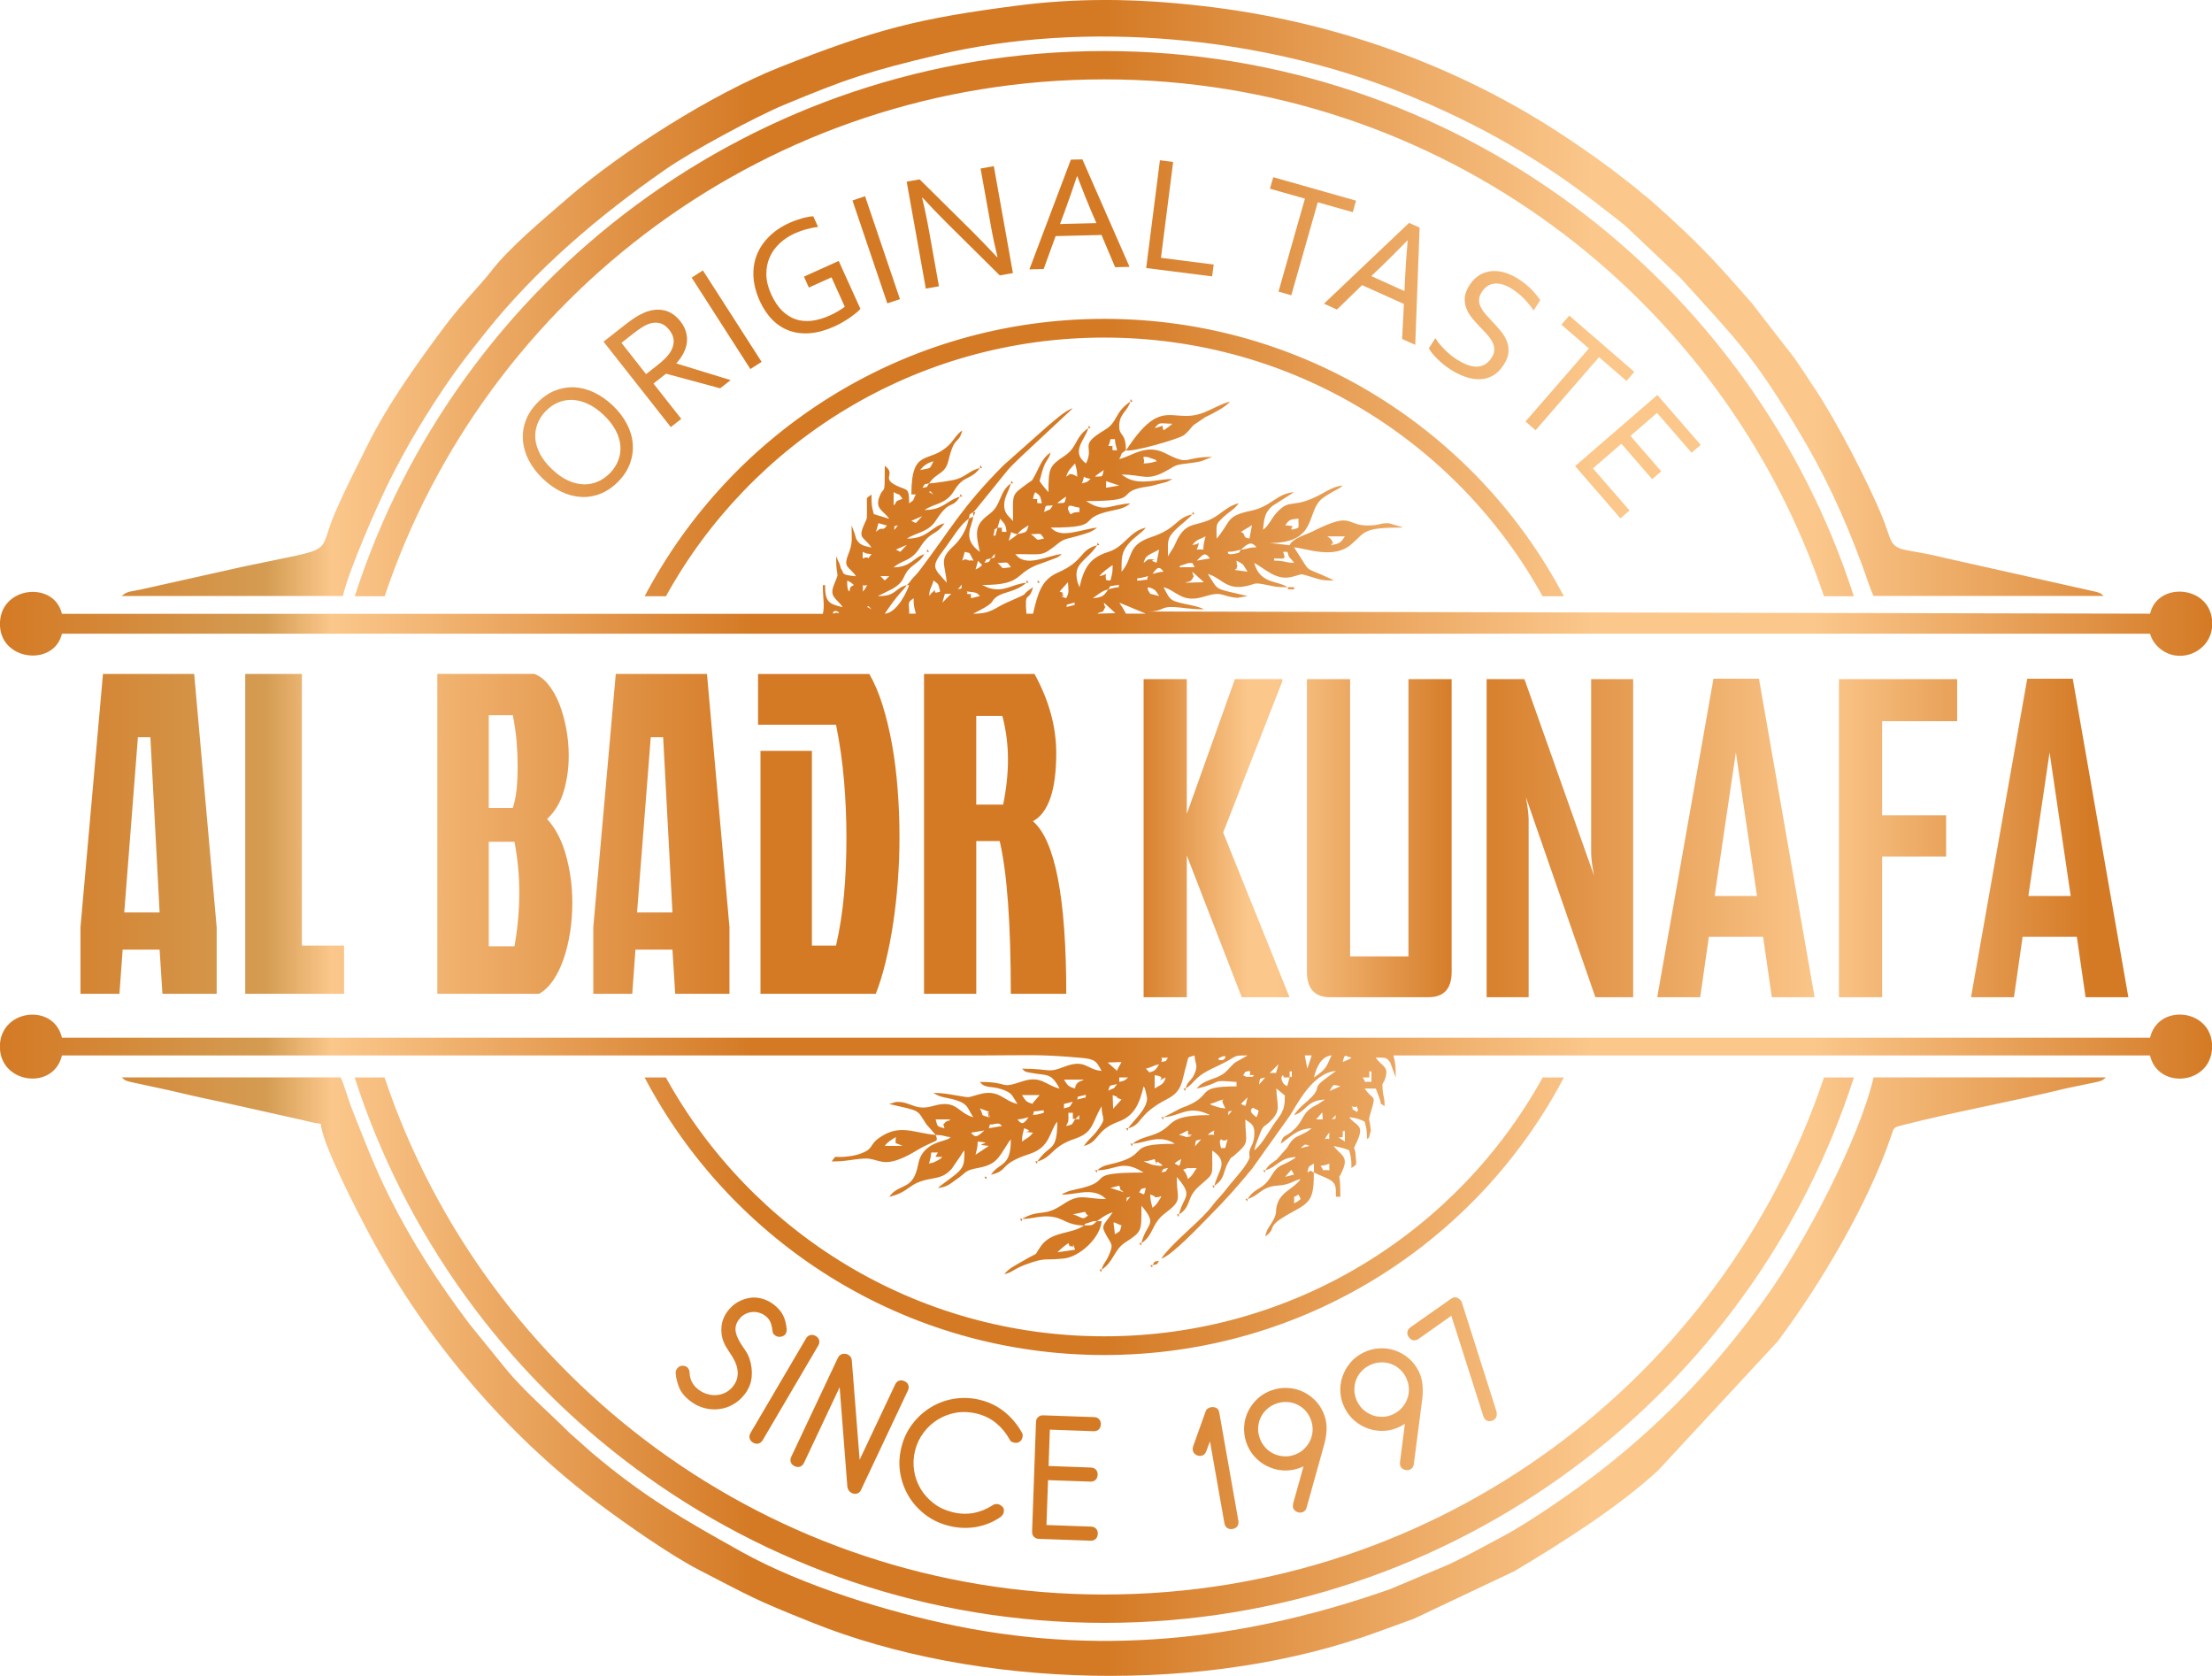
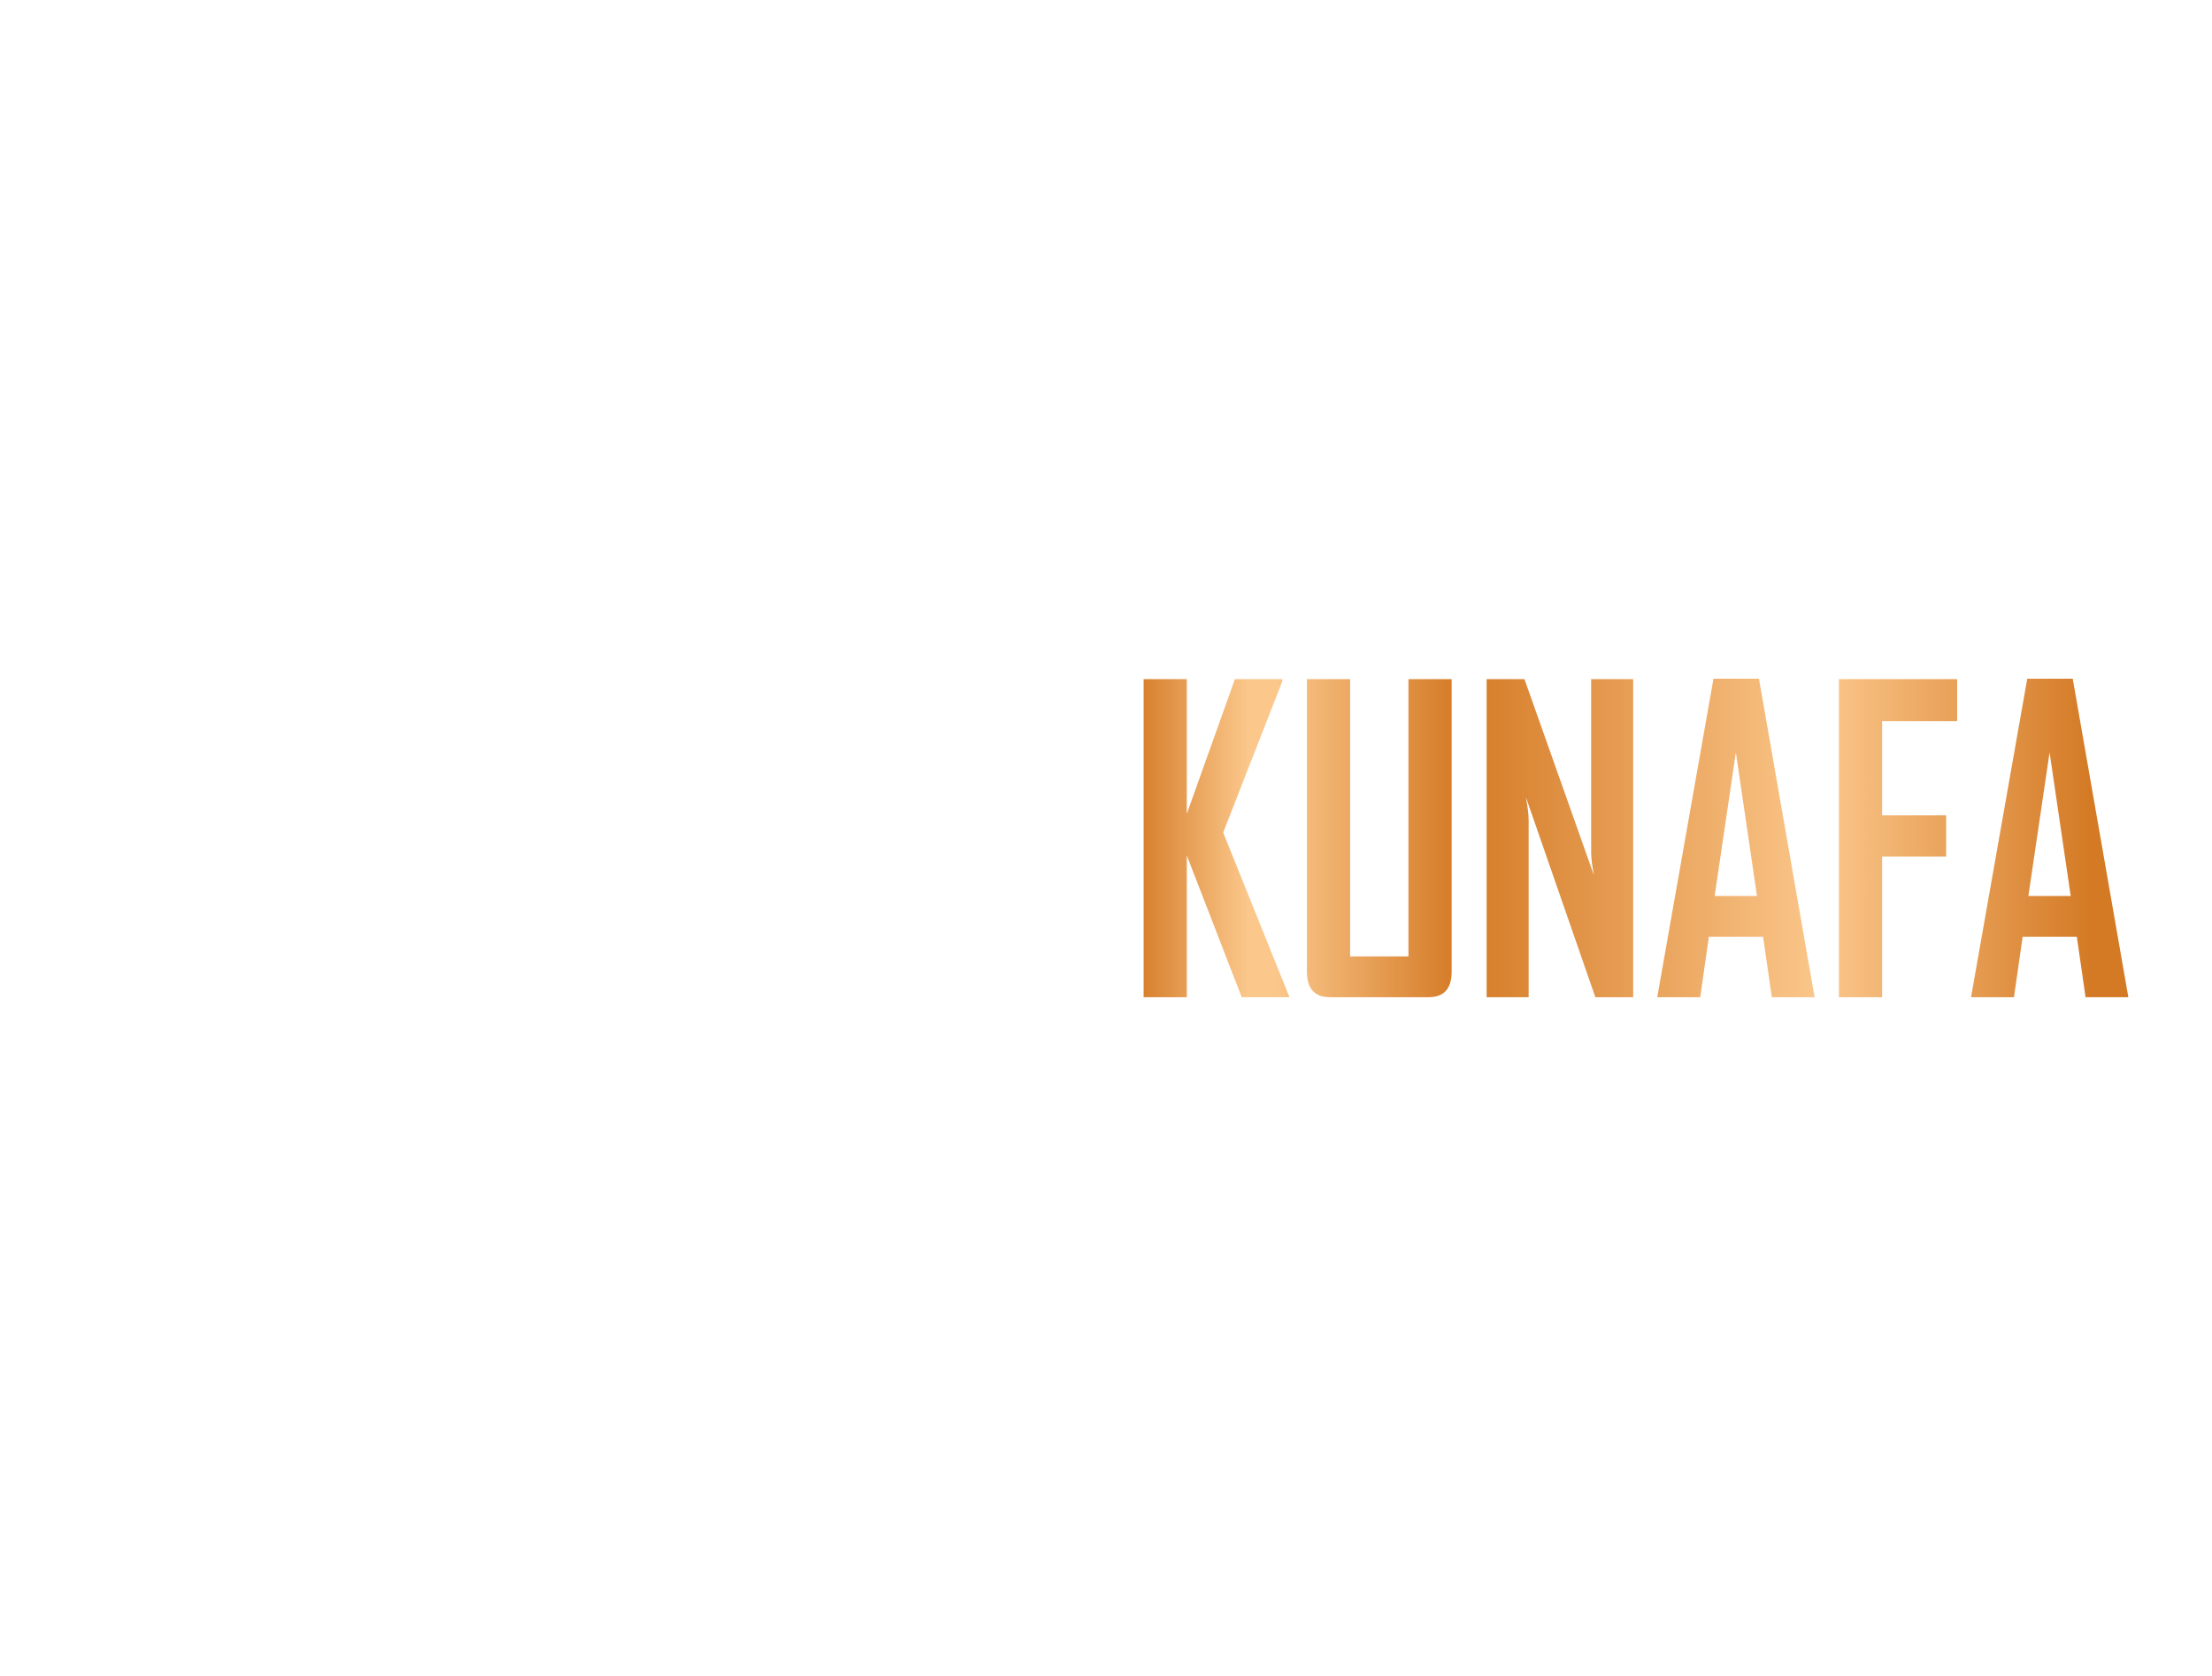
<svg xmlns="http://www.w3.org/2000/svg" viewBox="0 0 929.33 704.02" data-name="Layer 1" id="Layer_1">
  <defs>
    <style>
      .cls-1 {
        fill: url(#linear-gradient-2);
      }

      .cls-1, .cls-2 {
        fill-rule: evenodd;
      }

      .cls-2 {
        fill: url(#linear-gradient);
      }
    </style>
    <linearGradient gradientUnits="userSpaceOnUse" y2="352.01" x2="929.33" y1="352.01" x1="0" id="linear-gradient">
      <stop stop-color="#d47a25" offset="0" />
      <stop stop-color="#d49c52" offset=".12" />
      <stop stop-color="#fbc78b" offset=".15" />
      <stop stop-color="#d47a25" offset=".34" />
      <stop stop-color="#d47a25" offset=".5" />
      <stop stop-color="#fbc78b" offset=".72" />
      <stop stop-color="#fbc78b" offset=".82" />
      <stop stop-color="#d47a25" offset="1" />
    </linearGradient>
    <linearGradient gradientUnits="userSpaceOnUse" gradientTransform="translate(316.14 308.83) scale(.07 -.07)" y2="-599.77" x2="8028.47" y1="-599.77" x1="2282.43" id="linear-gradient-2">
      <stop stop-color="#d47a25" offset="0" />
      <stop stop-color="#fbc78b" offset=".12" />
      <stop stop-color="#fbc78b" offset=".15" />
      <stop stop-color="#d47a25" offset=".34" />
      <stop stop-color="#fbc78b" offset=".72" />
      <stop stop-color="#d47a25" offset="1" />
    </linearGradient>
  </defs>
  <g data-name="2304758933120" id="_2304758933120">
-     <path d="M929.33,441.11v-2.92c-.71-7.82-7.18-11.99-13.54-11.99h0c-5.51,0-10.94,3.13-12.49,9.73H26.03c-3.36-14.36-24.68-12.12-26.02,2.29H.01v2.89c1.34,14.36,22.66,16.66,26.02,2.26h387.51c17.98,0,22.77-.61,40.8,1.03h0c5.62.51,6.25,1.3,8.46,5.47h0c-6.4-.53-6.69-5.19-15.68-1.74h0c-7.45,2.85-5.19.81-17.77.81h0c1.79,1.55,1.1,1.24,3.81,1.75h0c6.81,1.26,8.38-.21,11.99,6.59h0c-6.13-1.42-7.6-5.74-15.98-2.91h0c-9.63,3.26-4.62.13-17.48.13h0c2.09,2.84,4.61,1.59,9.02,3.04h0c4.75,1.55,4.45,2.75,6.77,6.23h0c-6.19-1.43-7.69-6.37-16.13-4.07h0c-5.69,1.56-3.32,1.45-9.1.55h0c-4.03-.64-5.76-1.12-10.08-1.12h0c3.08,2.14,6.23,1.92,9.85,3.15h0c4.85,1.62,4.39,3.35,6.88,7.05h0c-6.65-1.77-6.76-7.7-16.87-4.73h0c-4.53,1.33-7,.41-9.47-.53h0c-1.8-.66-3.59-1.32-6.18-1.14h0l-2.79.84c13.66,3.18,11.38,2.11,15.61,8.53h0l3.91,4.46c-5.45-.45-9.71-2.05-14.05-2.05h0c-3.06,0-6.15.79-9.77,3.35h0c-4.32,3.06-1.94,4.56-8.15,6.7h0c-2.34.79-3.95.95-6.26,1.18h0c-1.5.15-2.4.11-2.96.06h0c-1.3-.09-.97-.18-2.5,1.91h0c6.5,0,8.22-.9,13.63-1.21h0c2.01-.12,3.5.31,4.97.72h0c3.54,1.01,7.01,2.02,17.46-4.33h0c1.93-1.17,3.04-1.64,4.93-2.57h0c3.05-1.51,3.85-.93,2.69-3.74h0c4.08.09,2.89.62,6.5.92h0c-.19.12-.54.01-.64.29h0c-.58,1.58-11.34,1.14-13.17,10.98h0c-2.19,11.67-7.72,7.65-12.21,13.79h0c9.06-2.12,7.7-5.86,17.53-7.55h0c4.21-.73,6.13-1.32,8.76-4.25h0l3.78-5.52c1.16-1.78.3-.75,1.53-2.17h0c0,7.51-.16,7.6-9.08,14.12h0c-1.17.86-1.19.9-2.07,1.66h0c3.95-.34,5.4-1.95,8.19-3.88h0c4.01-2.81,3.07-3.49,8.52-4.49h0c7.86-1.45,8.69-4.18,12.41-9.88h0c1.17-1.8.32-.76,1.54-2.17h0c0,11.93-4.68,9.38-8.36,14.85h0c7.87-1.83,2.78-4.36,16.32-8.76h0c8.78-2.86,8.23-9.68,11.55-13.51h0c0,13.16-3.26,9.1-8.36,16.71h0c6.33-1.7,5.99-6.31,15.6-9.5h0c7.11-2.37,7.23-5.58,10.06-11.29h0l1.3-2.41c.15,6.08,2.29,4.49-1.42,9.69h0c-2.26,3.2-4.08,4.13-6.02,7.01h0c6.77-1.8,4.6-6.57,14.76-10.32h0c6.43-2.38,8.65-7.51,10.34-14.73h0c.74,1.17.16-.22.86,2.03h0c.16.5.6,2.78.6,2.85h0c.15,4.57-5.72,9.39-7.96,12.75h0c6.28-1.68,3.65-5.74,16.45-12.34h0c6.46-3.34,5.94-7.16,8.02-14.25h0c1.04-3.52.03-3.11,3.42-4.02h0c.31,3.77,1.53,4.04.1,7.45h0c-1.52,3.61-2.86,2.85-3.82,6.46h0c2.31-1.54,2.82-2.49,4.86-4.43h0c3.31-3.15,8.2-4.6,13.06-7.38h0c3.53-2.03,2.72-2.12,8.11-2.12h0l-5.33,3.03c-1.81,1.46-2.88,3.24-4.72,4.58h0c-3.69,2.66-8.51,2.48-11.32,6.31h0c12.08-2.82,4.66-3.78,16.72-2.78h0v1.85c-18.9,0-8.24,3.95-23.34,9.16h0l-7.33,3.83c7.38-.6,10.19-5.16,18.91-1.24h0c.14.06.42.19.61.32h0c-20.17,0-13.5,5.06-24.85,8.59h0c-3.02.95-5.55,1.64-7.67,3.47h0c5.39-.44,10.05-3.48,15.89-1.02h0c1.31.55,1.08.56,1.78,1.02h0c-21.04,0-10.15,4.11-24.56,7.98h0c-4,1.05-5.44.96-7.99,3.16h0c7.64-.16,9.95-3.94,17.16-.42h0l2.37,1.35c-25.56,0-12.3,3.11-26,6.51h0c-1.64.41-2.72.54-4.53,1.05h0c-1.43.43-.58.08-2.06.73h0c-2.47,1.07-.64.17-1.79.99h0c5.58,0,10.23-2.14,15.2-.34h0c1.71.62,2.37,1.32,3.38,2.19h0c-9.07,0-10.66-2.75-18.17,2.28h0c-8.03,5.38-8.99,1.81-16.56,5.73h0c-.13.06-.4.22-.58.35h0c4.76,0,8.36-1.85,13.72-.72h0c3.95.84,5.74,3.35,12.3,3.5h0c-5.44,3.78-13.69,2.24-18.18,8.76h0c-3.35,4.84.1,1.69-7.09,5.91h0c-2.85,1.67-6.43,3.36-8.19,5.76h0c4.07-.95,3.3-2.18,11.02-4.78h0c6.6-2.23,6.31-.97,13.98-1.81h0c6.79-.73,15.31-8.72,15.89-15.68h-1.87c.18-.15.45-.57.53-.41h0s3.08-2.53,5.98-3.31h0c-4.33,6.47-5.49,4.97-1.46,11.68h0c1.3,2.15,1.4,2.66-.07,6.2h0c-1.3,3.16-2.32,3.26-3.13,6.24h0c5.19-3.47,5.14-8.33,9.9-11.44h0c7.21-4.68,6.83-4.59,6.83-15.46h0c7.2,8.27,1.98,7.24,0,15.77h0c5.23-3.49,4.18-8.23,9.81-12.49h0c7.83-5.89,5.04-5.7,5.04-15.34h0c7.32,8.4,2.84,7.6.94,15.78h0c5.53-3.7,2.78-6.87,8.48-11.95h0c6.56-5.82,5.46-3.56,5.46-14.97h0c7.34,4.89,2.45,8.34.92,14.84h0c4.64-3.1,3.55-5.87,5.86-9.92h0c1.64-2.86.48-1.07,2.63-2.94h0c6.75-5.87,4.52-5.01,4.52-14.97h0c2.68,1.78,4.23,2.37,3.71,7.26h0c-.44,4.22-2.37,4.35-2,7.99h0c0,.09.07.36.15.52h0c-.86,3.19-5.88,8.57-8.15,11.34h0c-1.7,2.07-2.78,3.63-4.63,5.59h0c-2.21,2.31-2.67,3.31-4.64,5.55h0c-5.46,6.17-15.7,14.13-19.75,20.17h0c4.4-1.17,16.92-14.55,20.21-17.85h0c6.57-6.56,12.17-12.87,18.02-20.04h0l15.84-22.23c3.36-5.31,9.63-17.92,19.34-18.73h0l-4.82,3.54c-6.09,4.68.27,2.78-8.4,10.16h0c-1.86,1.6-3.16,2.96-4.44,4.85h0c5.25-1.4,5.31-6.32,13-6.5h0l-2.79,1.85c-1.17.66-1.76.83-2.95,1.68h0c-4.51,3.26-3.14,5.89-8.47,10.1h0c-2.92,2.33-3.35,1.09-4.37,4.91h0c3.87-2.58,6.75-6.35,13.01-6.48h0l-1.06.81c-1.58,1.02-.34.29-1.73,1.05h0c-4.07,2.22-4.66,1.36-7.57,6.36h0l-4.36,4.93c-2.52,1.84-3.07,1.9-4.8,4.48h0c5.23-1.39,6.08-5.42,13.01-5.56h0c-.16.14-.44.12-.53.4h0c-.08.29-.41.33-.53.4h0c-5.26,3.41-6.19,1.77-9.46,7.24h0c-3.58,6.02-6.41,4.33-9.93,9.57h0c4.08-1.08,5.43-4.03,9.7-5.15h0c2.5-.67,3.85-.3,6.44-.99h0c3.17-.82,3.1-1.5,6.16-2.21h0c-2.59,3.86-7.71,5.05-9.58,9.91h0c-1.37,3.57.11,3.57-1.92,7.37h0c-1.57,2.92-2.46,3-3.37,6.85h0c5.99-4.38-1.53-3.36,12.39-10.83h0c7.01-3.77,8.05-5.8,8.05-16.08h0c1.88.99,4.71,1.93,6.4,2.89h0c2.87,1.6,2.89,2.79,2.89,7.31h1.86c0-13.7-1.63-4.61,1.22-11.83h0c2.17-5.48-1.62-5.93-4.01-9.51h0c2.21.51,4.68.98,6.51,1.85h0c.75,3.27.92,3.05.92,7.43h0c2.48-1.8,2.09-.73,1.77-5.4h0c-.35-4.96-1.61-.77.72-6.04h0c3.1-7.01-.64-6.13-3.41-9.91h0c2.85.24,4.46.88,6.5,1.86h0c.77,3.27.94,3.04.94,7.42h0c.58-.86.7-.61.71-.39h0c.02.34-.15.66.59-2.02h0c.64-2.36.32-.39.14-2.79h0c-.29-3.64-1.08-2.12.17-6.18h0c2.46-8.06,1.07-4.57-2.55-9.95h4.66l1.28,3.34c2,4.98-.91,1.63,2.43,4.09h0c0-3.58-.52-3.94-.72-5.88h0c-.56-5.19.1-2.77,1.04-5.99h0c1.5-5.16-1.46-4.68-4.03-8.53h0c3.61,0,4.6-.4,6.14,2.22h0l2.23,6.12c0-4.92-.05-5.48-.94-9.28h317.83c3.34,14.24,24.68,12.34,26.02-2.25v-.02ZM929.33,263.77v-3.63c-1.68-14.37-22.92-15.68-26.02-2.34h0l-420.97-.92c6.79,0,4.89-2.21,11.05-1.86h0c3.97.22,6.65.94,12.17.94h0c-1.1-.71.64,0-1.9-.88h0c-1.07-.37-2.17-.62-2.96-.77h0c-9.47-2-8.71-1.68-11.87-7.64h0c5.7,1.52,7.7,6.88,17,3.96h0c8.03-2.51,7.06-.09,13.97.52h0l4.35-.76c-14.89-3.47-11.86-2.04-16.72-9.28h0c5.44,1.45,7.74,6.71,15.4,5.23h0c4.91-.94,3.59-1.71,8.05-.88h0c4.57.83,4.53,1.22,10,1.22h0c-.73-.51-.44-.43-1.81-.98h0c-3.9-1.58-10.03-1.39-12.13-9.22h0c4.49,2.36,9,7.29,15.25,5.97h0c5.43-1.14,3.16-1.83,8.58-.15h0c3.89,1.22,4.85,1.58,9.63,1.58h0l-1.19-.66c-12.79-5.99-7.48-1.24-15.54-13.26h0l-1.86-.93-8.36-.92c20.52,0,15.05-13.28,22.12-18.74h0c1.03-.81,2.97-2.01,3.95-2.56h0c.76-.44,1.54-.78,2.41-1.31h0c1.91-1.16.83-.35,2.19-1.53h0c-3.65.3-6.61,2.28-9.29,3.73h0c-12.04,6.45-12.57,1.28-18.41,7.6h0c-2.41,2.61-3.22,5.37-5.76,7.24h0c.41-4.87.8-7.4,3.93-10h0l9.08-5.78c-7.51.63-9.41,6-18.18,7.82h0c-9.6,2.03-8.45,3.87-12.69,9.62h0c-.78,1.06-1,1.29-1.67,2.04h0l-.51,2.01.51-2.01c0-6.31-.6-5.72,2.95-9.1h0c2.24-2.11,4.69-3.26,6.34-5.73h0c-3.34.77-5.87,2.87-8.34,4.67h0c-7.87,5.73-12.47,2.22-16.75,9.26h0c-.84,1.38-1.27,2.59-2.14,4.34h0l-2.49,4.01c0-6.5-.5-7.36,2.97-10.95h0c2.1-2.16,5.96-4.94,7.24-6.68h0c-7.3,1.7-6.08,5.88-17.32,9.6h0c-10.44,3.49-7.18,8.52-12.4,14.52h0c0-5.81-.06-7.86,2.59-11.31h0c2.34-3.02,5.93-4.94,7.62-7.23h0c-7.11,1.64-8.77,8.03-15.78,10.22h0c-7.79,2.43-10.19,6.65-12.1,14.82h0c-.12-.2-.25-.8-.27-.67h0l-.52-1.41c-2.18-8.13,3.6-8.62,8.22-15.55h0c-7.61,2.03-5.18,6.49-16.41,11.44h0c-6.87,3.02-8.39,8.16-10.53,17.33h-2.78c-.87-10.41.97-4.35,2.78-11.14h0c-7,4.68.87,1.2-11.13,6.5h0c-5.3,2.35-6.36,4.63-13.96,4.63h0c.18-.13.5-.5.61-.34h0l1.82-.95c7.55-3.9,4.31-3.84,7.82-6.11h0c2.78-1.77,7.8-1.9,12.05-5.59h0c-6.15.51-9.31,4.25-16,2.1h0l-2.59-1.17c18.4,0,12.76-5.23,25.2-9.19h0l6.08-2.26c1.87-1.04,1.17-.67,2.17-1.53h0c-5.97.49-15.11,5.99-19.51,0h0c11.89,0,10.9,1.2,17.9-4.4h0c2.92-2.34,4.21-1.99,8.01-3.14h0c3.48-1.08,6.1-1.54,8.46-3.59h0c-3.91.32-11.44,3-15.32,2.22h0c-2.39-.48-2.94-1.14-4.19-2.22h0c23.01,0,10.03-3.8,25.47-7.07h0c3.78-.81,5.69-1.14,7.98-3.14h0c-8.69.73-10.17,3.39-16.2.44h0l-2.38-1.37c22.89,0,12.93-3.09,22.42-5.47h0c1.36-.36,3.71-.61,4.74-.83h0l6.64-1.72c.27-.1,1.07-.48,1.28-.59h0c.16-.07.46-.26.58-.32h0c.13-.07.4-.22.59-.36h0c-5.71,0-13.34,2.69-19.1-.41h0l-1.72-1.08c-.12-.08-.38-.25-.56-.36h0c9.6,0,10.66,3.16,19.46-1.91h0c4.12-2.35,3.13-2.12,9.19-2.89h0c1.61-.21,2.94-.37,4.78-.78h0l4.67-1.84c-12.69,0-8.9,3.98-19.79-1.58h0c-7.99-4.08-13.88,1.26-19.24,2.49h0c1.65-3.11.07-1.73,2.79-3.71h0c0-8.21-3.19-5.28-2.76-11.01h0c.32-4.47,3.59-5.59,4.6-9.4h0c-6.64,4.45-5.23,8.59-10.52,11.75-11.69,6.99-4.3,6.41-8.06,14.22h0c-6.68-4.89-.35-10.08.94-14.84h0c-5.61,3.74-4.59,8.06-9.82,11.54h0c-6.54,4.34-6.91,5.15-6.91,15.37h0c-1.31-1.49-2.59-2.96-3.72-4.63h0c2.42-10.38,3.46-7.67,4.64-12.06h0c-4.01,2.69-4.93,6.84-6.79,9.92h0c-1.69,2.82-.15,1.04-2.66,2.9h0c-7.3,5.43-6.35,3.92-6.35,15.95h0c-1.78-2.06-3.96-3.15-3.7-7.26h0c.19-3.09,2.06-5.48,2.76-8.51h0c-5,3.66-3.92,9.02-8.73,12.63h0c-6.12,4.59-6.4,7.05-4.27,16.14h0c-7.76-5.68-3.14-10.67-2.79-14.84h0l-1.85.91c.63-2.64-.15-1.39,1.85-2.78h0v1.87l.94-1.87h-.94l.94-.92v.92-.92l13.71-16.92c1.82-2.06,3.58-3.59,5.56-5.58h0l21.61-20.18c-3.06.81-7.79,5.21-10.36,7.3h0l-18.7,16.59c-17.84,17.91-22.28,27.08-35.43,44.39h0c-1.76,2.31-2.77,2.78-4.27,5.03h0l-.94.93h.94c-.46,1.7-4.74,11.6-10.23,12.05h0c6.1-9.08,7.57-9.47,9.29-12.05h0c-5.52,1.47-4.19,4.64-12.08,4.64h0c.19-.14.5-.52.59-.34h0l5.58-2.79c6.35-3.86,3.17-5.63,8.68-9.88h0c2.35-1.82,2.91-2.02,4.67-4.61h0c-4.49,1.19-5.56,5.4-13,5.55h0c4.03-3.49,7.23-2.27,11.1-8.4h0c4.45-7.07,6.65-4.75,10.27-10.15h0c-5.83,1.56-6.99,6.48-15.8,6.48h0c3.54-2.44,9.01-2.71,12.06-7.44h0c6.16-9.54,6.46-4.51,10.26-10.17h0c-5.48,1.44-6.95,5.57-14.88,5.57h0c4.16-2.88,8.89-2.27,12.38-8.05h0c4.16-6.89,6.92-4.21,10.85-9.57h0c-4.07.95-5.41,3.17-9.37,4.56h0c-2.12.76-9.44,1.72-11.99,1.93h0c-1.4,1.99-.15,1.22-2.79,1.85h0l-.94.93-.93.92-.92.94c-1.65,3.11-.07,1.73-2.78,3.71h0c0-6.99-.88-5.25-5.47-7.53h0c-6.43-3.21.21-4.6-4.77-8.25h0c0,14.06-.14,7.65-2.18,12.8h0c-2.14,5.38,1.69,5.98,4.04,9.47h0l-6.47-1.98c-.86-3.41-.97-3.56-.97-8.21h0c-2.75,2.01-1.77.68-1.9,5.52h0c-.14,5.09.53,3.22-1.25,7.22h0c-2.68,6.04.07,4.93,3.15,9.52h0c-2.43-.56-4.32-.74-5.74-2.6h0c-1.05-1.38-.68-1.34-1.34-3.31h0l-1.28-3.38c0,6.85.56,7.1-1.52,12.52h0c-2.07,5.38.66,4.76,3.38,8.84h0c-6.4-.54-5.13-1.38-5.86-2.51h0c-1.06-1.63-.31-.73-1.04-2.66h0l-1.46-3.18c0,10.79,1.81,5.12-.96,12.08h0c-2.03,5.08,1.31,5.6,3.75,9.26h0c-5.78-1.35-7.44-2.09-7.44-9.27h-.93c0,5.6.83,8.54,0,12.05H26.02c-3.21-13.73-25.2-11.74-26.02,3.39h0v1.8c.87,14.78,22.84,16.81,26.02,3.16h877.28c1.39,5.18,7.23,10.27,14.63,9.13h0c5.55-.86,10.62-5.15,11.4-11.51h.01ZM464.66,0h-1.2c-11.89.03-23.81.76-36.24,2.37h0c-40.97,5.32-58.91,9.76-99.57,25.85h0c-28.48,11.27-66.86,35.62-89.53,55.36h0c-9.88,8.6-24.21,20.47-31.81,30.4h0c-4.14,5.42-12.05,13.24-19.12,22.65h0c-11.76,15.71-24.17,33.01-32.93,50.65h0c-4.53,9.12-9.01,17.79-13.27,27.56h0c-8.37,19.22,2.26,14.48-38.99,23.23h0l-42.53,9.51c-4.33.99-5.8.56-8.35,2.79h92.92c2.61-11.17,14.62-38.45,19.53-48.25h0c7.76-15.53,15.94-29.05,25.63-43.06h0c4.6-6.65,9.54-12.8,14.45-18.98h0c21.36-26.9,47.69-49.23,75.94-68.91h0c10.96-7.65,37.85-22.15,49.92-27.16h0c26.5-11.03,35.72-14.11,64.53-20.95h0c62.48-14.84,136.43-7.6,195.03,15.91h0c33.3,13.35,60.28,29.25,86.44,50.09h0c3.14,2.5,6.33,4.68,9.19,7.52h0l21.46,20.33c23.34,25.69,30.33,32.45,48.65,62.75h0c11.83,19.6,19.65,36.56,27.56,57.85h0c1.51,4.04,3.09,9.31,4.79,12.85h96.65c-1.51-1.32-.94-.95-2.95-1.69h0l-64.51-14.46c-15.79-4-19.92-1.9-22.36-8.3h0c-1.22-3.22-1.89-5.52-2.95-8.18h0c-6.12-15.15-19.73-41.32-28.78-54.77h0c-2.88-4.31-5.16-7.92-8.17-12.27h0l-18.25-23.52c-15.41-17.66-22.89-25.71-41.4-42.18h0c-1.98-1.78-3.47-2.78-5.59-4.63h0c-2.01-1.75-3.94-3.21-6.18-4.96h0c-8.34-6.53-15.38-11.51-24.31-17.47h0c-45.74-30.58-98.81-49.3-153.54-55.46h0c-13.81-1.57-26.97-2.46-40.14-2.48h0ZM149.04,250.48h12.57C203.91,124.28,323.29,33.34,463.95,33.34h0c140.63,0,260.01,90.94,302.35,217.14h12.55C736.08,117.6,611.26,21.44,463.95,21.44h0c-147.33,0-272.14,96.16-314.91,229.04h0ZM449.9,67.07l-17.42,46.09,5.99-.15,5.04-13.83,19.27-.47,5.72,13.54,6.06-.16-19.81-45.14-4.83.11h0ZM446.99,89.71c1.73-4.68,3.56-9.91,5.47-15.65h.15c2.11,5.55,4.15,10.67,6.15,15.35h0l1.87,4.31-15.29.39,1.65-4.4h0ZM481.56,112.59l27.7,3.51.64-4.98-22.14-2.81,5.12-40.29-5.56-.7-5.77,45.27h0ZM411.97,70.78l4.29,23.91c.81,4.54,1.76,8.98,2.82,13.28h0l-.19.05c-3.46-3.71-6.92-7.29-10.38-10.77h0l-22.14-21.9-5.45.97,8.05,44.93,5.51-.98-4.1-22.94c-.98-5.46-1.98-10.22-2.99-14.27h0l.19-.03c3.06,3.36,6.52,6.95,10.36,10.78h0l22.1,21.89,5.52-.98-8.03-44.92-5.56.99h0ZM533.54,79.27l14.71,4.16-11.11,39.05,5.38,1.55,11.12-39.07,14.71,4.18,1.37-4.85-34.79-9.86-1.38,4.84h0ZM358.15,84.22l14.64,43.22,5.31-1.77-14.66-43.24-5.28,1.79h0ZM339.66,91.1c-.79.14-1.63.32-2.53.56h0c-.89.25-1.81.54-2.75.88h0c-.94.34-1.87.72-2.79,1.13h0c-3.37,1.53-6.24,3.46-8.56,5.81h0c-2.33,2.33-4.05,4.93-5.14,7.8h0c-1.1,2.86-1.53,5.93-1.32,9.18h0c.22,3.24,1.09,6.57,2.64,9.98h0c1.42,3.13,3.18,5.76,5.29,7.89h0c2.11,2.11,4.49,3.65,7.14,4.59h0c2.66.95,5.58,1.31,8.74,1.04h0c3.18-.25,6.55-1.2,10.1-2.79h0c1.22-.54,2.41-1.16,3.58-1.85h0c1.19-.67,2.26-1.38,3.25-2.05h0c.99-.71,1.84-1.36,2.58-1.97h0c.73-.63,1.25-1.15,1.59-1.57h0l-9.11-20.11-14.61,6.59,2.07,4.59,9.5-4.3,5.59,12.34c-.8.63-1.75,1.28-2.86,1.91h0c-1.11.66-2.27,1.26-3.46,1.79h0c-2.58,1.16-5.07,1.9-7.48,2.2h0c-2.41.29-4.67.1-6.78-.6h0c-2.09-.69-4.02-1.92-5.77-3.64h0c-1.76-1.73-3.29-4.05-4.6-6.92h0c-1.32-2.94-1.99-5.74-2-8.36h0c-.03-2.62.46-5.04,1.44-7.23h0c.97-2.19,2.38-4.12,4.22-5.83h0c1.82-1.67,3.92-3.05,6.28-4.12h0c1.61-.72,3.29-1.32,5.04-1.78h0c1.73-.47,3.32-.78,4.75-.95h0l-2.01-4.44c-.58,0-1.26.08-2.05.21h0ZM556.24,127.56l5.46,2.47,10.56-10.26,17.57,7.92-.76,14.69,5.52,2.48,1.83-49.26-4.41-1.98-35.76,33.95h0ZM576.13,115.99l3.39-3.24c3.61-3.46,7.52-7.37,11.75-11.71h0l.13.07c-.52,5.91-.9,11.39-1.13,16.49h0l-.2,4.68-13.93-6.29h0ZM290.58,116.61l24.68,38.42,4.72-3.01-24.67-38.42-4.73,3.01h0ZM626.81,113.88c-1.81.15-3.54.68-5.17,1.64h0c-1.61.95-3.05,2.4-4.31,4.35h0c-1.2,1.88-1.85,3.65-1.95,5.29h0c-.1,1.64.18,3.21.8,4.69h0c.63,1.49,1.52,2.88,2.68,4.24h0c1.15,1.35,2.36,2.66,3.63,3.97h0c.95.99,1.85,1.96,2.68,2.92h0c.81.97,1.48,1.94,1.94,2.93h0c.47.99.7,2.01.68,3.05h0c0,1.03-.38,2.15-1.11,3.29h0c-.91,1.41-1.91,2.39-3.05,2.97h0c-1.13.58-2.33.85-3.6.8h0c-1.25-.05-2.56-.36-3.94-.9h0c-1.37-.56-2.73-1.26-4.06-2.12h0c-.83-.53-1.67-1.14-2.56-1.85h0c-.86-.72-1.68-1.46-2.49-2.26h0c-.78-.79-1.53-1.61-2.2-2.43h0c-.67-.84-1.26-1.65-1.73-2.43h0l-2.74,4.27c.27.55.72,1.21,1.3,1.97h0c.59.75,1.3,1.53,2.12,2.35h0c.82.83,1.7,1.63,2.68,2.42h0c.96.8,1.94,1.51,2.95,2.15h0c2.16,1.39,4.3,2.43,6.42,3.15h0c2.11.72,4.12,1.04,6.06.96h0c1.92-.08,3.74-.59,5.42-1.54h0c1.68-.96,3.16-2.44,4.45-4.44h0c1.26-1.96,1.94-3.79,2.05-5.47h0c.1-1.69-.17-3.3-.8-4.79h0c-.64-1.5-1.52-2.92-2.68-4.28h0c-1.17-1.37-2.37-2.71-3.63-4.03h0c-.92-.97-1.81-1.95-2.63-2.91h0c-.82-.95-1.46-1.92-1.95-2.9h0c-.46-.96-.69-1.97-.67-3.01h0c.02-1.04.38-2.11,1.11-3.23h0c.66-1.02,1.42-1.83,2.31-2.45h0c.87-.62,1.86-.98,2.94-1.1h0c1.09-.14,2.27-.01,3.54.36h0c1.29.37,2.67,1.02,4.11,1.97h0c1.91,1.24,3.6,2.63,5.03,4.14h0c1.42,1.52,2.73,3.12,3.89,4.8h0l2.78-4.34c-1.08-1.58-2.36-3.14-3.88-4.66h0c-1.53-1.54-3.31-2.95-5.36-4.27h0c-1.81-1.14-3.65-2.02-5.53-2.6h0c-1.52-.47-3.01-.69-4.5-.69h0c-.35,0-.69,0-1.02.03h0ZM270.51,131.41c-1.1.47-2.26,1.08-3.44,1.83h0c-1.2.74-2.58,1.74-4.16,2.97h0l-9.34,7.32,28.26,35.89,4.4-3.45-11.68-14.83,5.28-4.16,22.74,6.14,4.41-3.44-22.71-6.97-.09-.13c1.24-1.36,2.23-2.78,2.98-4.24h0c.75-1.45,1.23-2.93,1.41-4.43h0c.18-1.51.05-3.01-.39-4.53h0c-.42-1.51-1.21-2.98-2.36-4.44h0c-1.92-2.44-4.2-3.98-6.82-4.57h0c-.83-.19-1.69-.29-2.56-.29h0c-1.88,0-3.86.44-5.93,1.31h0ZM261.09,144.02l4.97-3.89c1.38-1.09,2.57-1.93,3.52-2.54h0c.96-.63,1.84-1.08,2.65-1.4h0c1.68-.66,3.28-.81,4.79-.47h0c1.52.33,2.88,1.26,4.11,2.78h0c1.29,1.64,1.93,3.3,1.91,4.97h0c-.02,1.66-.62,3.33-1.76,4.99h0c-.59.81-1.31,1.65-2.19,2.48h0c-.88.83-1.99,1.78-3.33,2.83h0l-4.33,3.39-10.34-13.14h0ZM656.01,136.39l11.55,9.99-26.64,30.69,4.24,3.66,26.63-30.7,11.56,9.99,3.29-3.8-27.34-23.65-3.29,3.8h0ZM270.85,250.47h8.93c35.76-64.79,104.82-108.66,184.16-108.66h0c79.32,0,148.38,43.88,184.14,108.66h8.94c-36.47-69.28-109.27-116.52-193.08-116.52h0c-83.85,0-156.62,47.24-193.1,116.52h0ZM233.03,164.14c-2.68,1.08-5.15,2.84-7.44,5.23h0c-2.25,2.36-3.84,4.87-4.81,7.58h0c-.96,2.71-1.3,5.44-1.07,8.22h0c.24,2.78,1.07,5.54,2.49,8.26h0c1.4,2.73,3.39,5.29,5.89,7.69h0c2.52,2.39,5.15,4.23,7.92,5.54h0c2.76,1.28,5.54,1.98,8.32,2.11h0c2.78.12,5.52-.37,8.18-1.46h0c2.68-1.1,5.17-2.85,7.48-5.27h0c2.23-2.33,3.82-4.84,4.77-7.55h0c.94-2.7,1.3-5.43,1.06-8.21h0c-.22-2.78-1.06-5.54-2.48-8.24h0c-1.42-2.74-3.37-5.27-5.87-7.66h0c-2.53-2.4-5.18-4.24-7.95-5.55h0c-2.78-1.3-5.55-2.01-8.33-2.15h0c-.27,0-.53-.01-.79-.01h0c-2.51,0-4.96.51-7.38,1.49h0ZM245.19,203.46c-2.12-.06-4.3-.59-6.55-1.61h0c-2.26-1.03-4.49-2.59-6.72-4.73h0c-2.23-2.11-3.91-4.27-5.05-6.46h0c-1.14-2.19-1.81-4.36-1.96-6.46h0c-.16-2.11.14-4.14.87-6.09h0c.73-1.93,1.88-3.73,3.4-5.31h0c1.53-1.61,3.26-2.82,5.16-3.65h0c1.91-.83,3.92-1.23,6.05-1.16h0c2.11.06,4.29.61,6.55,1.65h0c2.25,1.04,4.5,2.61,6.72,4.73h0c2.23,2.13,3.9,4.28,5.04,6.48h0c1.14,2.19,1.78,4.32,1.94,6.44h0c.16,2.12-.13,4.12-.87,6.05h0c-.72,1.9-1.85,3.69-3.37,5.28h0c-1.55,1.61-3.28,2.85-5.18,3.67h0c-1.79.78-3.67,1.19-5.65,1.19h0c-.13,0-.24,0-.37-.01h0ZM661.78,195.82l19.01,21.92,3.82-3.3-15.36-17.7,11.96-10.34,12.92,14.9,3.81-3.3-12.93-14.88,11.17-9.66,14.52,16.73,3.8-3.3-18.19-20.96-34.55,29.88h0ZM474.88,168.73h.94l-.78-1.1-.16,1.1ZM505.57,173.38c-4.36,1.67-7.72,1.41-10.81,1.17h0c-6.09-.5-11.12-.98-20.56,12.98h0c-.97,1.45-.3.62-1.17,1.6h0c1.91,1.11,22.18-4.67,24.34-6.31h0c1.81-1.38,2.51-2.57,4.09-4.27h0l5-3.35c2.83-1.35,8.59-4.22,10.24-6.47h0c-3.42.8-7.5,3.25-11.14,4.65h0ZM492.55,178c-.62.53-.54.5-.48.46h0c.07-.03.13-.08-1.04.8h0c-1.08.82-1.31.92-2.2,1.52h0c-1.05-2.77,1.05-2.04-3.71-.94h0c2.12-2.9,2.49-1.85,7.44-1.85ZM465.61,187.27c.75-1.35.45-.98.92-2.79h1.87c.21,2.51.44,2.54.93,4.65h-1.86c-.38-2.05.29-1.92-.17-1.8h0c-.11.03-.29.07-.56.07h0c-.28,0-.64-.03-1.12-.13h0ZM465.61,187.27l-.94.93.94-.93ZM464.67,188.2l-.51,1.99.51-1.99ZM480.47,191.91c2.67.22.96-.15,3.13.6h0c3.3,1.13,1.34.48,2.44,1.25h0c-2.18.51-2.74.86-5.57.93h0c.59-1.52-.28-2.02,0-2.78h0ZM480.47,194.69l-1.81,1.06,1.81-1.06ZM451.67,194.69c.51,2.19.86,2.72.92,5.57h0c-.29-.11-.98-.59-1.14-.65h0c-.26-.09-.76-.34-1.05-.36h0c-1.56-.12-.17-.51-2.45,1.01h0c.71-2.68,2.16-3.78,3.72-5.57h0ZM461.54,198.99c1.08-.81,1.29-.9,2.2-1.52h0c-.9,3.35-.09,2.48-3.71,2.78h0c.61-.52.52-.51.44-.46h0s-.03.02-.03.02h0s.16-.12,1.09-.82h0ZM460.03,200.26l-1.87.93,1.87-.93ZM455.37,200.26c1.26.69,1.04.51,2.79.93h0c-1.61,1.42-1.14,1.27-3.7,1.86h0c.74-1.35.44-.98.91-2.78ZM464.72,202.73c0-.05-.01-.28-.01-.32h0s-.08-.2-.04-.29h0l5.58,1.84-5.58.94.06-2.17h0ZM454.46,203.05l-.95.92.95-.92ZM464.67,204.9l-1.81,1.07,1.81-1.07ZM390.33,206.75c.17-.12.44-.57.54-.38h0l1.31,1.32-1.84-.94h0ZM434,209.54c.48-1.81.17-1.43.93-2.79h0c2.27,1.67,2,1.27,2.79,4.65h-1.87c-.38-2.05.29-1.92-.16-1.8h0c-.11.04-.29.07-.56.07h0c-.27,0-.65-.03-1.13-.12h0ZM375.45,206.75c3.12,1.66,1.73.08,3.72,2.79h0l-2.18.83c-.1.09-.32.28-.41.38h0c-.94.92.62-.15-1.14,1.57h0v-5.57h0ZM445.74,210.13c1.08-.81,1.3-.92,2.2-1.52h0c-.9,3.35-.1,2.48-3.73,2.78h0c.61-.52.52-.51.46-.46h0s-.03.02-.03.02h0s.16-.12,1.09-.82h0ZM434,209.54l-.94.92.94-.92ZM433.06,210.46l-.5,2,.5-2ZM444.22,211.39l-1.84.93,1.84-.93ZM442.37,212.32c-1.99,2.71-.61,1.13-3.73,2.78h0c.89-3.34.08-2.47,3.73-2.78ZM449.09,214.86l-.35-.79c0-.06-.07-.31-.07-.37h0c.21-2.44,2.16-.68,4.84-.45h0v1.84c-2.87.25-1.76,0-3.71.94h0c-.51-.91-.44-.66-.36-.44h0c.04.1.08.22.08.22h0s-.11-.21-.44-.95ZM382.88,218.81l4.61-2-2.74,2.92-1.87-.92ZM543.03,220.99l-3.08-.34c1.64-2.22,1.85-2.48,5.58-2.78h0c-.11,4.38.95,3.65-2.79,4.65h0c-.1-.29-.19-.44-.26-.52h0c-.09.08-.15.05-.15,0h0s.06-.08.15,0h0c.11-.1.29-.37.56-1.01h0ZM396.68,230.72c3.02-3.95,6.63-10.34,10.38-12.85h0c-1.16,4.96-3.36,8.68-6.76,11.82h0c-5.92,5.48-3.2,7.14-2.54,15.1h0c-5.39-6.19-7.04-6.28-1.08-14.07h0ZM419.13,221.6l1.04-3.68c1.66,1.99,2.39,2.05,2.69,5.52h-1.86c-.38-2.03.29-1.9-.16-1.78h0c-.12.03-.29.06-.56.06h0c-.27,0-.63-.03-1.13-.12h0ZM369.06,219.77l3.57,1c-1.08,1.47-1.51,1.41-2.04,1.37h0c-.52-.06-1.14-.1-2.57,1.29h0l1.04-3.66ZM521.36,223.43l4.63-2.81-1.05,5.58c-3.21-.26-1.2-1.83-3.58-2.77ZM432.16,220.65c-.89,3.29-1,2.87-4.67,3.72h0c1.44-1.96,2.64-2.36,4.67-3.72ZM377.31,220.65l-1.68,2.05c.46-2.6-.51-1.22,1.68-2.05ZM417.28,225.21c.06-.16.19-.63.43-1.66h0c.36-1.66-.66-.44,1.43-1.96h0l-1.05,3.66c-.33-.6-.6-.39-.73-.17h0s-.05.09-.07.12h0c-.02.06-.02.08-.02.08h0s0-.03.02-.08h0ZM529.73,223.44l.28.29s-.37-.19-.28-.29ZM521.36,223.44l-.93.94.93-.94ZM374.53,223.44l.29.29s-.37-.19-.29-.29ZM424.83,223.49c1.14.66.92.47,2.66.89h0c-.61.53-.52.51-.46.46h0c.07-.04.11-.07-1.06.81h0c-1.08.81-1.29.91-2.19,1.51h0l1.05-3.67h0ZM433.07,224.38c4.82,0,3.61-.82,5.58,1.84h0c-1.34.33-2.04.5-2.47.5h0c-.89,0-.74-.71-3.11-2.34ZM506.5,225.31c-.51,2.18-.87,2.72-.94,5.56h0c-1.05-.09-1.75-.06-2.18-.02h0c-1.23.1-.3.21.34-2.77h0c-1.26.7-1.03.5-2.8.92h0c1.87-2.54,2.76-2.2,5.59-3.7h0ZM433.07,227.16l.29.28s-.37-.18-.29-.28ZM423.78,227.16l-.93.94.93-.94ZM527.86,229.94c-4.08.09-2.9.64-6.5.94h0c2.43-2.12,4.28-3.97,6.5-.94ZM376.39,230.88l4.6-1.99-2.75,2.92-1.85-.93h0ZM500.91,229.01l-.93.93.93-.93ZM372.67,229.94l-.93.94.93-.94ZM515.79,231.81c2.83-.07,3.39-.43,5.57-.93h0c-1.09,1.5-.22,1.17-2.16,1.63h0c-.97.22-1.66.32-2.14.32h0c-1.53,0-1.03-.87-1.27-1.02h0ZM486.98,230.88l-1.07,5.53c-5.09-1.7,2.75-1.08-2.15-1.46h0c-1.9-.15-1.37.22-3.29,1.5h0c.86-3.22,1.57-2.96,6.5-5.57h0ZM371.74,230.88l-.92,1.86.92-1.86ZM539.02,231.81h1.86c.91,3.39.99,1.94,2.79,4.64h0c-4.2-.1-3.69-.94-8.36-.94h0v-.93c1.26,0,2.25.09,2.96.09h0c1.52,0,1.79-.41.75-2.87h0ZM362.45,231.81c1.69.82,1.17.71,3.71.93h0c-1.59,2.18-1.27,1.9-1.53,1.61h0c-.18-.21-.63-.39-2.19.25h0v-2.78h0ZM405.32,231.84c1.99.53,1.79-.05,2.72,1.83h0c1.04,2.1,1.2,1.95.58,1.79h0c-.32-.07-.83-.15-1.55.06h0c-.17-.09-.43-.5-.5-.31h0c-.03.12-.18.03-.31-.06h0c-.09-.06-.17-.12-.2-.12h0c-.46.01-.66.01-.74,0h0c-.21-.05.16-.09-1.05.51h0l1.04-3.67h0ZM418.02,232.55c-.45,2.59.53,1.21-1.67,2.05h0l1.67-2.05ZM370.82,232.74l-.94.93.94-.93ZM508.35,234.59l-5.57.93c2.42-2.12,3.19-4.18,5.57-.93ZM369.88,233.67l-.93,1.85.93-1.85ZM416.35,234.59c-1.39,1.99-.15,1.22-2.79,1.86h0c1.39-2.02.14-1.23,2.79-1.86ZM519.63,236.98l-.13-1.46c3.51,1.85,2.43,1.32,4.65,4.63h0l-5.37-.72c.38-.4.61-.57.73-.63h0c-.14.55.04.36.11.17h0c.04-.1.04-.19-.04-.19h0s-.03,0-.07.01h0c.04-.12.08-.3.16-.51h0c.13-.41.24-.7.31-.88h0c-.06.1-.12.18-.18.18h0c-.08,0-.15-.14-.17-.61h0ZM497.8,237.04c2.12-.69.45-.37,3.11-.58h0l1.87-.94-1.87.94,1.02,1.8-6.59.04c1.54-1.07-1.46.01,2.45-1.25h0ZM404.27,235.52l-.53,2,.53-2ZM410.9,235.56h0s-.02,0,0,0ZM410.9,235.56c.04.14,1.7,1.79,1.74,1.82h0c-1.17,1.04-1.21,1.08-2.78,1.86h0l1.04-3.67ZM419.14,236.45c4.82,0,3.6-.84,5.57,1.84h0c-1.96.17-2.72.39-3.16.39h0c-.62,0-.54-.47-2.41-2.23h0ZM413.56,236.45l-.92.92.92-.92ZM467.46,237.37c0,3.67-.29,3.75-.94,6.49h0c-2.08-.18-1.77.19-2.01-1.54h0c0-.07.04-.33.04-.39h0l.12-.85c-1.24.71-1.02.5-2.79.94h0c1.11-1.52,3.94-3.55,5.57-4.65h0ZM515.79,238.29l.27.28s-.36-.18-.27-.28ZM488.84,240.15c-2.5.22-2.52.45-4.64.93h0c1.87-2.56,2.71-3.59,4.64-.93ZM419.14,239.23l.29.28s-.38-.19-.29-.28ZM409.86,239.23l-.94.92.94-.92ZM501.08,242.91c.19-.45.34-.73.46-.91h0c-.18-.11-.41-.56-.62-1.85h0l4.86,4.43-7.64.22c.21-.14.6-.51.71-.29h0c.1,0,1.6-.14,2.23-1.59h0ZM366.69,240.95l-.52,1.99.52-1.99ZM484.2,241.08l-1.85.94,1.85-.94ZM477.68,242.95c2.52-.21,2.54-.44,4.66-.93h0c-.66,1.59-.09,1.57-.57,1.53h0c-.21,0-.62-.02-1.41.11h0c-1.17.19-1.85.26-2.23.26h0c-1.05,0,.19-.59-.45-.98ZM461.89,242.02l-.51,1.99.51-1.99ZM369.88,242.02h3.73l-1.87,1.84c-.11-.1-1.74-1.77-1.86-1.84h0ZM366.17,242.95l-.92.92.92-.92ZM475.83,243.86l.28.29s-.37-.19-.28-.29ZM392.19,243.86c2.28,1.68,2,1.26,2.79,4.64h0c-2.02.79-2.26.36-2.21-.09h0c.06-.57.59-1.12-1.6.92h0l-.83,1.03c.32-3.9,1.05-3.07,1.84-6.5h0ZM365.25,243.86l-.93,1.87.93-1.87ZM356.04,246.58c-.15-.85-.09-1.85-.09-2.71h0c1.56.78,1.64.87,2.79,1.87h0c-2,1.39-1.23.13-1.86,2.78h0c-.64-.99-.53,0-.84-1.93h0ZM445.17,248.5l3.51-3.92c.21,4.11.59,3.96-.72,6.7h0c-4.55-1.51-.33-.25-1.32-1.3h0c-.83-.89-.09-.83.27-.77h0c.09.02.15.02.17.02h0c.06,0-.33-.14-1.91-.73h0ZM404.09,245.54c-.46,2.6.53,1.22-1.67,2.05h0l1.67-2.05ZM467.69,246.05c4.57-.79,1.33-.18,2.56.6h0c-2.51.21-2.52.43-4.64.94h0c1.18-1.61.17-1.21,2.08-1.53h0ZM362.68,245.85c.22.13.68.25,1.64-.12h0c-.79,1.57-.81,1.62-1.85,2.78h0c.26-3.17-.2-2.91.22-2.66ZM483.26,249.44c-2.05-3.07-.62-2.23-.91-2.78h0c3.04.81,3.05,1.34,4.64,3.72h0l-3.73-.93h0ZM461.81,249.36c1.52-.92,1.68-1.21,3.81-1.77h0c-1.79,2.66-2.37,3.36-6.51,3.7h0l2.7-1.93h0ZM402.42,247.59l-.94.92.94-.92ZM406.14,249.44c1.39-.88-2.15-1.24,2.63-.67h0c1.88.22,1.97.73,2.95,1.61h0l-3.72.92-1.82,1.07,1.82-1.07c-.38-2.04.29-1.91-.16-1.79h0c-.11.03-.29.07-.54.07h0c-.29,0-.66-.03-1.16-.13h0ZM445.17,248.5l-.94.93.94-.93ZM401.49,248.5l-1.85.93,1.85-.93ZM444.23,249.44l-.92.93.92-.93ZM396.96,249.47l2.67-.04-3.71,3.72,1.04-3.68ZM383.83,251.29c0,3.67.3,3.77.94,6.5h-2.78c0-4.9-.97-4.43,1.85-6.5h0ZM449.39,253.69c4.24-1.17,1.01-.42,2.3.39h0l-3.72.92c.77-1.08-.86-.65,1.42-1.31h0ZM470.26,253.16l11.15,4.63h-8.36c-1.09-2.06-1.55-2.8-2.79-4.63ZM463.92,255.9c.2-.45.36-.73.45-.91h0c-.16-.1-.4-.56-.61-1.84h0l4.86,4.42-7.66.22c1.96-1.23,2.15-.03,2.96-1.89ZM364.32,255c.18-.12.44-.57.56-.37h0l1.3,1.31-1.85-.94h0ZM447.96,255l-1.86.94,1.86-.94ZM360.6,255l-.93.94.93-.94ZM446.1,255.94l-.93.93.93-.93ZM359.67,255.94l-.51,1.97.51-1.97ZM350.38,256.87c.48-.5,1.38-.13,1.82.23h0c.44.36.46.74-.79.25h0s-.24.09-.51.18h0c-.27.08-.59.17-.8.17h0c-.3,0-.38-.18.28-.83h0ZM445.17,256.87l-1.82,1.04,1.82-1.04ZM451.68,170.56l1.98-.5-1.98.5ZM450.74,171.5l.94-.94-.94.94ZM457.26,179.85h.92l-.76-1.09-.16,1.09h0ZM398.52,187.1c-8.35,8-15.62.72-15.62,20.6h1.87l.92-.94.93-.92.94-.93c1.38-2,.14-1.22,2.79-1.85h0c3.19-4.77,6.71-3.68,8.11-9.54h0c2.67-11.19,4.11-6.28,5.83-12.72h0c-2.52,1.68-3.51,4.13-5.77,6.31h0ZM392.19,193.77c-1.91,3.62-.64,2.56-5.58,3.71h0c1.38-1.87,2.97-3.01,5.58-3.71ZM389.41,197.48l.28.28s-.37-.17-.28-.28ZM411.71,196.56h.93l-.77-1.08-.16,1.08h0ZM424.72,203.05h.94l-.78-1.09-.16,1.09ZM403.36,208.62h.93l-.78-1.08-.15,1.08ZM520.44,211.4l2-.51-2,.51ZM475.83,211.4l.28-.28s-.37.19-.28.28ZM500.92,216.04h.94l-.78-1.08-.16,1.08ZM551.73,223.13c-2.79,1.42-8.74,3-9.92,5.89h0l1.86.93c5.51.46,16.59,5.04,23.92-1.16h0c6.17-5.23,4.49-7.18,21.62-7.18h0c-.2-.13-.53-.51-.62-.33h0l-5.05-1.46c-3.17-.17-3.56.57-6.5.82h0c-4.33.38-6.52-.27-8.28-.95h0c-1.41-.53-2.53-1.06-4.25-1.06h0c-2.37,0-5.88,1.03-12.79,4.49h0ZM559.67,227.21l-.93-1.15c-.11-.1-.44-.3-.54-.37h0c-.1-.08-.41-.24-.59-.37h7.42c-1.8,2.69-1.9,2.85-5.58,3.7h0c-.23-.66-.01-.6.21-.56h0c.06.01.11.03.15.03h0c.21,0,.3-.19-.15-1.28h0ZM460.95,229.02h.94l-.77-1.08-.17,1.08h0ZM389.4,231.82h.94l-.79-1.09-.15,1.09h0ZM388.47,232.75l.93-.93-.93.93ZM519.98,237.41s.03-.04.04-.05h0c.05-.13.08-.24.08-.24h0s-.04.09-.13.3h0ZM501.54,242.01c.1.08.2-.02.24-.11h0c.02-.07.02-.14-.01-.14h0s-.12.07-.22.25ZM435.87,244.8h.94l-.78-1.09-.15,1.09h0ZM431.23,244.8h.94l-.79-1.09-.15,1.09ZM562.21,244.94l-1.81-1.08,1.81,1.08ZM434.94,245.73l.92-.93-.92.93ZM434.01,246.65l.93-.92-.93.92ZM540.88,246.65c1.24.94-1.95.94,2.79.94h0v-.94h-2.79ZM464.36,255c.13.07.21-.03.24-.11h0c.04-.08.04-.14-.02-.14h0s-.1.07-.22.25ZM388.21,283.11v134.38h21.95v-64.17h9.84c3.13,13.4,4.67,34.79,4.67,64.17h23.3c0-40.32-4.67-64.48-14.01-72.51h0c6.53-3.51,9.8-13.05,9.8-28.62h0c0-11.12-3.06-22.21-9.13-33.24h-46.42,0ZM410.16,300.74h10.96c.79,3,1.37,5.99,1.77,9.05h0c.4,3.04.59,6.16.59,9.36h0c0,5.98-.68,12.27-2.03,18.86h-11.3v-37.26h0ZM318.48,283.11v21.34h32.76c1.56,7.73,2.69,15.56,3.36,23.5h0c.68,7.94,1.01,15.94,1.01,23.97h0c0,8.35-.33,16.3-1.01,23.81h0c-.68,7.54-1.8,14.7-3.36,21.5h-10.13v-81.79h-21.61v102.05h48.44c1.59-4.02,2.99-8.58,4.21-13.69h0c1.24-5.11,2.28-10.48,3.13-16.15h0c.84-5.66,1.5-11.54,1.94-17.62h0c.45-6.07.68-12.21.68-18.39h0c0-6.71-.25-13.36-.77-19.95h0c-.48-6.6-1.28-12.89-2.34-18.86h0c-1.07-5.98-2.41-11.49-3.98-16.55h0c-1.57-5.04-3.43-9.43-5.58-13.15h-46.75ZM258.71,283.11l-9.45,106.39v27.99h16.37l1.34-18.56h15.55l1.16,18.56h22.79v-27.99l-9.45-106.39h-38.33ZM273.4,309.71h5.21l3.91,73.6h-14.88l5.76-73.6h0ZM183.73,283.11v134.38h42.72c2.25-1.24,4.24-3.16,5.99-5.72h0c1.74-2.58,3.21-5.59,4.38-9.05h0c1.19-3.45,2.08-7.2,2.72-11.21h0c.61-4.03.91-8.1.91-12.22h0c0-6.79-.86-13.41-2.61-19.79h0c-1.73-6.4-4.42-11.55-8.01-15.46h0c3.27-3,5.59-6.86,7-11.61h0c1.41-4.74,2.11-9.73,2.11-15.01h0c0-3.91-.36-7.76-1.1-11.58h0c-.73-3.82-1.71-7.27-2.94-10.37h0c-1.25-3.09-2.78-5.76-4.58-7.96h0c-1.79-2.23-3.76-3.69-5.91-4.42h-40.68,0ZM205.34,300.43h10.12c.78,4.02,1.32,7.81,1.61,11.37h0c.28,3.56.41,6.98.41,10.29h0c0,3.19-.13,6.25-.41,9.19h0c-.29,2.95-.83,5.65-1.61,8.12h-10.12v-38.96ZM205.34,353.62h10.8c1.34,7.01,2.02,14.13,2.02,21.35h0c0,7.52-.68,15.05-2.02,22.57h-10.8v-43.92ZM103.03,283.11v134.38h41.53v-20.26h-17.73v-114.12h-23.81ZM43.26,283.11l-9.45,106.39v27.99h16.37l1.36-18.56h15.52l1.18,18.56h22.79v-27.99l-9.45-106.39h-38.31ZM57.94,309.71h5.24l3.88,73.6h-14.86l5.74-73.6ZM492.51,443.21l-1.82,1.07,1.82-1.07ZM559.46,443.35c-2.23,4.22-1.44,5.27-7.43,9.28h0c.91-3.9,2.92-8.9,7.43-9.28ZM548.17,443.37l2.93-.02-1.85,5.57-1.08-5.56h0ZM567.82,444.28c-.94.64.33.03-1.74,1.03h0s-1.7.69-1.97.82h0c.97-3.64.5-2.55,3.71-1.85h0ZM513.35,443.9c2.45-.94,1.33.99.58,1.31h0c-.23.1-.57.15-.91.15h0c-1.07,0-2.15-.48.33-1.45ZM490.7,444.28c-1.4,1.98-.14,1.21-2.79,1.85h0c.72-1.94-.56-1.87.28-1.8h0c.16.02.39.03.73.03h0c.43,0,1-.03,1.79-.08h0ZM487.91,446.14l-.93.93.93-.93ZM465.39,446.34l5.79-.2-1.78,3.27c0,.05-.02.3-.08.44h0l-3.93-3.51h0ZM537.16,447.06l-1.05,3.66-2.67.04,3.72-3.7h0ZM481.4,448.92c2.89-.68,2.69-1.2,5.58-1.85h0c-.7,1.03-1.24,2.35-2.54,2.9h0c-.77.32-1.18.46-1.44.46h0c-.53,0-.5-.59-1.59-1.51h0ZM563.13,448.76l-1.81,1.08,1.81-1.08ZM522.28,451.7c1.45-2.05.17-1.16,2.8-1.86h0l1.81-1.08-1.81,1.08c.37,2.05-.29,1.92.16,1.8h0c.22-.06.7-.12,1.7.06h0c-1.13.72.24.61-1.91.66h-.77c-1.01,0-.77-.09-1.97-.66h0ZM576.19,449.84v4.64c-1.24-.09-1.9-.06-2.27-.02h0c-.9.09.03.18-1.44-1.84h2.79c0-3.09,0-2.82.23-2.57h0c.07.08.15.15.25.15h0c.12,0,.26-.09.44-.36ZM542.74,449.84c0,3.09,0,2.84-.24,2.57h0c-.14-.15-.36-.3-.69.21h0l-1.04,3.68c-.63-.47-1.25-.44-1.9-1.72h0c-1.19-2.31.16-2.88.16-2.88h0c1.02.94-1.62.92,2.79.92h0c0-3.03,0-2.8.23-2.58h0c.07.06.15.12.25.12h0c.12,0,.26-.08.45-.31h0ZM533.44,450.76l-.93.94.93-.94ZM569.26,451.55l-.51,2,.51-2ZM475.79,451.55l-1.83,1.07,1.83-1.07ZM532.51,451.7l-.93.92.93-.92ZM485.11,451.7c6.87.6-1.83,3.91,4.65.92h0c-.86,3.15-2.3,3.07-4.65,4.64h0v-5.56ZM531.57,452.62l-2.59,2.99c.54-2.99-.21-2.24,2.59-2.99ZM470.24,454.48v-1.86h3.72c-1.62,1.41-1.16,1.26-3.72,1.86h0l-.93.93.93-.93ZM568.74,453.54l-.93.94.93-.94ZM447,453.54h8.37c-1.2.76-2.34.51-3.39,2.38h0c-.04.08-.13.36-.16.44h0l-.15.88c-3.07-.81-3.07-1.34-4.66-3.71h0ZM567.81,454.48l-.92,1.85.92-1.85ZM469.31,455.41c-1.99,2.7-.59,1.12-3.71,2.78h0c.92-2.54-.06-1.91,3.71-2.78ZM563.18,456.32l-4.6,1.99c1.93-3.09,1.12-2.72,4.6-1.99ZM566.89,456.32l-.52,1.99.52-1.99ZM529.32,476.33c1.5-3.9,1.77-2.83,4.16-5.12h0c5.15-4.89,2.9-6.68,2.75-13.96h0l3.57,2.94c.15,6.9-1.93,8.06-4.88,12.46h0c-2.27,3.37-5.13,8.66-8,10.57h0c.49-2.07,1.46-4.46,2.4-6.89h0ZM457.23,459.11l.27.26s-.36-.17-.27-.26ZM452.84,460.66c.19,0,.51-.04,1.03-.19h0c4.12-1.15,1.52-.08,2.42.5h0l-3.72.92c.29-.72.29-1.07.22-1.23h0c-.11,0-.17-.02-.19-.05h0c-.03-.05.12-.11.19.05h.05ZM525.07,460.03l-.93.93.93-.93ZM467.45,460.03c4.47,1.61-.75.24,3.73,1.85h0l-3.52,3.91-.2-5.77h0ZM429.35,460.03h7.44l-2.91,3.36s.15.23.12.35h0c-3.06-.82-3.06-1.34-4.65-3.71ZM558.48,460.82l-1.82,1.07,1.82-1.07ZM521.35,463.75l2.79-2.78c-.7,2.66-.63,3.51-1.08,3.52h0c-.27,0-.74-.32-1.71-.74h0ZM472.09,460.97l-.91.92.91-.92ZM511.67,465.07c-.3-.07-1.15-.34-1.43-.44h0c-2.33-.82-.89-.25-1.9-.89h0c2.89-.67,2.71-1.18,5.58-1.86h0c-.49,1.23-.72.14.59,3.13h0c.05.12.25.38.33.6h0c-2.33-.2-1.23-.02-3.18-.54h0ZM452.58,461.89l-1.86.94,1.86-.94ZM530.23,462.68l-.51,2,.51-2ZM447,463.75l3.72-.92c-1.63,2.42-.47,1.91-3.72,2.78h0v-1.87ZM564.11,463.75l-.93,1.87.93-1.87ZM521.35,463.75l-.93.93.93-.93ZM567.81,464.68c1.12.47,1.63.36,1.9.25h0c.43-.15.26-.31.9,1.6h0c-.67.29-.47.63-.43.72h0c-.05-.05-.27-.24-.89-.65h0c-1.63-1.01-1.59-.94-1.33-.87h0c.07.03.15.04.22.04h0c.22,0,.34-.18-.36-1.09h0ZM529.72,464.68l-.93,1.85.93-1.85ZM520.42,464.68l-1.85.94,1.85-.94ZM444.21,464.68l.29.28s-.38-.19-.29-.28ZM525.99,465.61c.3-.11.45-.2.52-.26h0c-.17-.19.17-.19,0,0h0c.1.11.36.29,1.02.56h0c.11.05.49.25.59.29h0c.13.06.43.25.66.33h0c-.48,1.8-.18,1.43-.94,2.78h0c-3.3-2.41-2.19-3.02-1.86-3.7h0ZM518.57,465.61l-.94.92.94-.92ZM411.69,465.61l3.87,1.44c-.12.14-.22.26-.3.36h0c.04.13.06.33.02.69h0c-.05.58-.05.94-.02,1.16h0c-3.68-.96-1.83-.41-3.56-3.65ZM435.96,466.74c4.44-.72,1.82.17,2.67.72h0c-2.12.51-2.12.72-4.64.93h0c.64-1.59.08-1.57.55-1.54h0c.07,0,.16,0,.26,0h0c.25,0,.61-.02,1.17-.11h0ZM517.63,466.53l-1.68,2.04c.46-2.59-.52-1.2,1.68-2.04ZM555.53,467.27l.2,2.98h-2.78l2.59-2.98h0ZM448.87,467.46h1.85c0,3.09,0,2.84.23,2.58h0c.14-.15.35-.3.7.21h0c-1.65,2.43-.48,1.91-3.72,2.78h0c1.24-2.58.93-1.79.93-5.56ZM415.8,468.94c-.21.46-.48.93-.54.33h0c.05.02.11.03.17.04h0c.69-1.56.6-.98.37-.38h0ZM561.31,468.39c-.6,2.28.41,1.26-1.87,1.86h0l1.87-1.86ZM556.66,468.39l.29.28s-.38-.19-.29-.28ZM453.51,468.39c-.37,2.05.29,1.93-.16,1.8h0c-.22-.06-.7-.12-1.68.06h0l1.84-1.86h0ZM434,468.39l-1.85.92,1.85-.92ZM427.49,470.25c2.51-.21,2.54-.44,4.67-.94h0c-1.13,1.52-1.88,2.49-2.7,2.49h0c-.57,0-1.17-.46-1.97-1.56h0ZM393.11,470.25h6.5c-.21.13-.61-.02-.7.29h0c-.16.5-.93-.11-2.07,1.28h0c-1.21,1.48-1.09,1.23-.79,1h0c.21-.18.51-.34.49.07h0l.17.71c0,.05.15.24.1.36h0c-3.21-.87-2.85-.51-3.71-3.71ZM417.15,472.31c3.5-.82,2.96.17,3.84.71h0l-5.56.94c.58-1.76.31-1.68.69-1.59h0c.07.01.18.02.33.02h0c.17,0,.4,0,.71-.08h0ZM552.9,472.89l-1.81,1.07,1.81-1.07ZM498.48,477.39c-.06,0-.12,0-.17,0h0c-.95-.03-1.27-.25-2.97-.65h0l3.72-1.85,1.81-1.06-1.81,1.06c.37,2.05-.29,1.92.16,1.79h0c.22-.07.69-.13,1.69.06h0l-1.24.48c-.51.07-.89.13-1.18.17h0c3.46.08,1.16.29-.14.29h0c-.77,0-1.18-.07.14-.29h0ZM511.13,473.96l-.93.93.93-.93ZM430.27,473.96c5.73,1.9-3.37,1.23,3.73,1.85h0c-1.44,1.96-2.63,2.36-4.65,3.71h0c.06-2.84.42-3.38.92-5.56ZM415.42,473.96l-1.88.93,1.88-.93ZM565.03,474.89v4.64l-2.59-1.67c.3-.07.5-.12.64-.15h0c-.08.05.02.07,1.03-.04h0c0-3.09,0-2.83.22-2.56h0c.08.08.16.15.26.15h0c.12,0,.27-.08.44-.36h0ZM510.2,474.89c-.73,1.95.55,1.88-.28,1.79h0c-.36-.03-1.09-.07-2.5.06h0c1.14-1.04,1.2-1.08,2.78-1.85ZM434.93,474.89l-.93.92.93-.92ZM407.98,475.81l5.57-.92c-1.51,1.32-2.54,2.39-3.55,2.39h0c-.64,0-1.27-.43-2.02-1.46ZM558.53,475.81c-.28,3.17.18,2.91-.23,2.67h0c-.21-.14-.68-.29-1.64.11h0c.79-1.57.81-1.62,1.87-2.78h0ZM516.29,476.6l-.51,1.99.51-1.99ZM507.42,476.74l-.93.92.93-.92ZM424.7,476.74l.29.28s-.36-.18-.29-.28ZM563.13,477.68c.13-.04.41-.09-.05.02h0s.02,0,.05-.02ZM506.5,477.66l-1.85.93,1.85-.93ZM376.39,477.66l-.1.82c.04,2.51-.49,1.3,2.19,2.61h0c.14.06.48.15.7.28h-7.45c1.44-1.96,2.64-2.36,4.66-3.72h0ZM515.78,478.59l-1.03,3.67-1.75.04c-.05-.2-.5-1.95-.49-2.14h0c.08-1.75-.17-.47.49-1.58h0c.17.11.42.12.48.32h0c.07.18.43.19.52.19h0c.45-.03.65,0,.73,0h0c.05.03.07.04.09.04h0s.07-.09.97-.55h0ZM504.64,478.59l-2.6,2.98c.55-2.99-.22-2.23,2.6-2.98ZM410.76,479.53c8.58.74-3.9,1.11,4.67,1.85h0l-5.58,3.71c.5-2.19.86-2.76.91-5.57h0ZM551.98,480.3l-1.81,1.08,1.81-1.08ZM416.35,480.44l-.92.94.92-.94ZM550.17,481.38l-3.72.93c1.93-1.68,1.54-1.83,3.72-.93ZM554.82,481.38l-.51,1.99.51-1.99ZM526.93,483.23l-.93,1.86.93-1.86ZM391.25,484.15h2.79l-1.01,1.81,2.87.05c-.81.69-.2.51-2.17,1.56h0c-1.83.96-1.43.76-3.41,1.22h0c.48-2.1.71-2.13.92-4.64h0ZM526,485.09l-.93.93.93-.93ZM396.83,485.09l-.92.93.92-.93ZM483.94,489.26l-3.47-1.38c2.5-.22,2.53-.44,4.65-.94h0l1.82-1.07-1.82,1.07c.95,2.89.8,2.25.84,1.62h0c0-.41.11-.82.62-.32h0c.13.13,3.02,1.52.97,1.52h0c-.64,0-1.77-.14-3.61-.5h0ZM497.19,486.02l-.92.92.92-.92ZM557.61,486.94l.27.28s-.37-.19-.27-.28ZM493.5,488.79c1.14-1.04,1.2-1.07,2.78-1.85h0c-.54,2.04-.57,2.69-.94,2.69h0c-.29,0-.77-.38-1.84-.84h0ZM552.03,488.79v3.72c-1.14-.48-1.26-.73-1.4-.73h0c-.12,0-.25.25-1.39.73h0c.86-3.25.35-2.09,2.78-3.72ZM493.5,488.79l-.94.93.94-.93ZM554.82,489.72c5.09-.42,3.34-2.5,3.72,1.86h0c-1.26-.09-1.92-.06-2.28-.02h0c-.2.02-.29.04-.36.04h0c-.24,0,.08-.28-1.08-1.88h0ZM492.56,489.72l-1.86.94,1.86-.94ZM502.38,490.69s.28-.09.4-.04h0c-1.35,2.01-1.75,3.19-3.72,4.64h0c-1.11-4.76-3.6-3.46,0-4.64h0c.06.04.16.01.24.01h0c.12-.01.23-.03.28.07h0l2.8-.05h0ZM490.7,490.65c-1.4,1.98-.14,1.23-2.79,1.85h0c1.42-2.05.15-1.16,2.79-1.85ZM542.54,491.38l1.13,2.06-3.72.92,2.59-2.98ZM466.53,499.01l3.73-.94,1.81-1.08-1.81,1.08c1.11,2.99-.65.51,1.85,2.78h0l-5.57-1.84h0ZM482.34,498.08l-.94.94.94-.94ZM478.62,500.86c1.39-1.98.13-1.21,2.78-1.84h0c-.54,2.03-.56,2.68-.93,2.68h0c-.29,0-.76-.38-1.86-.84ZM478.62,500.86l-1.86.94,1.86-.94ZM545.53,501.79l.93,1.85c-1.17,1.03-1.2,1.08-2.79,1.85h0c.36-4.31-1-1.62,1.86-3.71ZM483.25,501.79c1.75.58,2.19.98,2.1,1.24h0c.33-.05.75-.11,1.26-.18h0c.79-.09.87-.25.79-.36h0c-.4-.22-.08-.15,0,0h0c.11.05.28.14.51.23h0c-1.35,2.02-1.75,3.21-3.72,4.65h0c-.51-2.19-.86-2.75-.94-5.57h0ZM476.75,501.79l-1.87.93,1.87-.93ZM547.39,502.72l-.94.93.94-.93ZM474.89,502.72l-1.66,2.03c.45-2.58-.54-1.21,1.66-2.03ZM450.73,510.15l5.12-1.09c1.28,2.53,2.02.88.4,2.2h0c-.42.34-.78.48-1.15.48h0c-1.02,0-2.07-1.04-4.38-1.59h0ZM472.62,511.85l-.52,1.99.52-1.99ZM457.83,513.51c2.14-.68.46-.37,3.11-.58h0c-2.35,2.05-1.57,1.75-5.56,1.84h0c1.54-1.07-1.46,0,2.45-1.26h0ZM471.18,514.78c-.88,3.24-.36,2.08-2.79,3.71h0c-.55-6.55-1.63-5.29,2.79-3.71ZM472.1,513.85l-.91.93.91-.93ZM448.88,522.2c.97,2.52.69,2.02.67,1.51h0c-.02-.34.09-.69.81-.02h0c.39.37.46.01.47-.35h0c.03-.6-.11-1.2.84,1.64h0l-7.41,1.09c1.46-1.46,2.94-2.75,4.62-3.87ZM787.15,452.61c-6.1,26.18-29.4,70.51-45.93,93.32h0c-20.14,27.8-41.09,50.21-67.98,71.3h0c-10.41,8.18-30.1,21.95-41.61,28.05h0c-7.84,4.17-14.43,7.85-22.59,11.76h0l-24.83,10.47c-57.24,20.2-117.79,28.59-182.2,15.57h0c-28.92-5.84-65.17-17.09-90.48-31.2h0c-24.39-13.6-41.31-23.32-63.11-41.83h0l-9.35-8.3c-7.38-7.48-18.02-16.53-25.99-26.03h0l-15.8-19.47c-13.08-17.4-23.86-33.93-33.72-53.55h0c-6.01-11.94-10.83-24.61-15.8-37.11h0c-1.58-3.97-2.9-9.36-4.65-13H51.13c1.68,1.45,1.14,1.16,3.65,1.91h0l16.05,3.47c7.38,1.72,14.07,3.29,21.28,4.74h0l31.9,7.12c4.02.79,7.27,1.95,10.76,2.24h0c.75,8.95,15.69,37.6,21.07,47.64h0c23.36,43.43,57.03,83.08,96.43,112.48h0c10.66,7.96,29.37,21.11,41.41,27.32h0c22.75,11.71,22.74,12.18,47.54,22.11h0c69.32,27.83,165.7,30.39,237.77,3.86h0c4.95-1.83,10.2-3.72,14.99-5.45h0l42.25-20c19.78-11.79,43.75-26.88,60.57-42.52h0l50.02-53.97c18.1-24.13,37.84-57.52,47.62-86.06h0c1.38-4.06.87-3.8,5.29-4.92h0c21.97-5.61,46.18-9.92,68.27-15.34h0l13.09-2.72c2.51-.76,1.98-.46,3.66-1.91h-97.59,0ZM766.31,452.61c-42.29,126.23-161.69,217.22-302.36,217.22h0c-140.69,0-260.09-90.98-302.39-217.22h-12.56c42.76,132.93,167.59,229.13,314.95,229.13h0c147.33,0,272.17-96.2,314.93-229.13h-12.56,0ZM648.14,452.61c-35.75,64.83-104.83,108.75-184.19,108.75h0c-79.37,0-148.45-43.91-184.21-108.75h-8.93c36.46,69.32,109.26,116.61,193.14,116.61h0c83.85,0,156.66-47.29,193.12-116.61h-8.93ZM500.77,457.77l2-.51-2,.51ZM497.19,457.26l.78,1.08.16-1.08h-.94ZM414.83,467.56c-.15.24-.15.5.43-.14h0c-.03-.08-.08-.12-.14-.12h0c-.09,0-.22.13-.29.26h0ZM487.9,469.31l.77,1.08.15-1.08h-.92ZM473.03,473.96l.78,1.08.15-1.08h-.93ZM474.88,480.44l.78,1.09.16-1.09h-.94ZM453.38,481.88l1.99-.51-1.99.51ZM434.93,487.87l.76,1.07.16-1.07h-.92,0ZM530.65,491.58l.78,1.08.15-1.08h-.93,0ZM460.03,491.58l.77,1.08.14-1.08h-.91ZM414.49,494.36l1.86-.92-1.86.92ZM413.55,494.36l.78,1.08.16-1.08h-.94ZM509.28,498.07l.77,1.09.15-1.09h-.92,0ZM444.08,502.29l2.01-.51-2.01.51ZM485.35,503.02,523.22,503.64l.79,1.09.15-1.09h-.94ZM494.41,510.14l.78,1.07.16-1.07h-.94ZM428.44,511.99l.78,1.09.15-1.09h-.93ZM478.62,522.19l.78,1.09.15-1.09h-.93ZM486.98,529.62l.93-.95-.93.95ZM484.19,531.45c2.66-.62,1.4.14,2.79-1.83h0c-2.65.63-1.4-.13-2.79,1.83ZM483.25,531.45l.78,1.1.16-1.1h-.94ZM461.89,533.32l.78,1.09.15-1.09h-.93ZM609.57,545.63l-16.95,11.92c-.75.54-1.19,1.2-1.32,1.94h0c-.14.74.06,1.48.56,2.19h0c.54.76,1.18,1.2,1.92,1.33h0c.75.13,1.51-.07,2.26-.6h0l13.71-9.66,13.41,42.04c.13.44.3.81.49,1.08h0c.52.72,1.15,1.09,1.94,1.15h0c.77.04,1.46-.15,2.06-.57h0c.68-.48,1.06-1.06,1.15-1.75h0c.08-.68.04-1.38-.17-2.08h0l-14.58-45.86c-.73-1.03-1.48-1.61-2.25-1.72h0c-.14-.03-.29-.06-.44-.06h0c-.61,0-1.21.22-1.79.64h0ZM315.21,545.21c-1.73.21-3.4.76-5,1.64h0c-1.61.87-3.02,2.08-4.24,3.61h0c-1.64,2.05-2.59,4.28-2.84,6.69h0c-.25,2.38.07,4.65.99,6.79h0c.38.94.81,1.74,1.26,2.41h0c.47.68.9,1.37,1.33,2.09h0c.74,1.04,1.4,2.13,1.96,3.3h0c.58,1.16.95,2.35,1.14,3.56h0c.21,1.2.15,2.41-.1,3.6h0c-.28,1.2-.84,2.35-1.73,3.45h0c-.94,1.2-2.04,2.09-3.27,2.7h0c-1.23.6-2.51.94-3.86,1.01h0c-1.33.07-2.64-.09-3.95-.51h0c-1.29-.41-2.48-1.03-3.55-1.88h0c-1.3-1.04-2.23-2.16-2.79-3.39h0c-.55-1.22-.84-2.49-.85-3.8h0c-.02-.52-.16-.98-.4-1.34h0c-.23-.38-.44-.65-.63-.8h0c-.57-.45-1.26-.66-2.08-.61h0c-.81.03-1.49.4-2.05,1.09h0c-.21.25-.38.53-.52.83h0c-.15.3-.19.73-.16,1.31h0c.16,1.91.63,3.87,1.43,5.84h0c.8,2,2.24,3.83,4.34,5.49h0c1.96,1.55,3.99,2.6,6.13,3.18h0c2.13.58,4.24.73,6.3.48h0c2.09-.26,4.02-.88,5.84-1.92h0c1.81-1.01,3.39-2.37,4.73-4.05h0c1.83-2.28,2.86-4.75,3.15-7.4h0c.26-2.65-.05-5.3-.95-7.95h0c-.36-1.02-.81-1.98-1.38-2.84h0c-.57-.87-1.13-1.69-1.67-2.49h0c-.64-.93-1.19-1.86-1.65-2.81h0c-.47-.93-.81-1.87-1-2.79h0c-.2-.94-.19-1.86.02-2.79h0c.22-.93.68-1.87,1.44-2.82h0c.76-.95,1.63-1.67,2.62-2.14h0c.96-.47,1.93-.74,2.92-.81h0c1-.06,1.95.05,2.91.34h0c.95.3,1.82.74,2.58,1.36h0c1.03.82,1.74,1.74,2.12,2.75h0c.36,1.02.63,2.07.74,3.17h0c.07.54.15.95.25,1.22h0c.09.27.4.6.89,1h0c.62.48,1.36.67,2.26.57h0c.88-.11,1.58-.45,2.07-1.06h0c.18-.23.32-.57.44-1.01h0c.09-.46.13-.81.1-1.09h0c-.16-2.13-.65-4.01-1.43-5.68h0c-.78-1.64-2.04-3.14-3.76-4.51h0c-1.53-1.2-3.15-2.08-4.9-2.58h0c-1.22-.36-2.43-.55-3.64-.55h0c-.53,0-1.06.03-1.58.11h0ZM340.45,560.84c-.75.17-1.36.63-1.8,1.4h0l-23.31,39.69c-.47.81-.6,1.58-.39,2.33h0c.22.74.67,1.32,1.39,1.74h0c.81.47,1.58.61,2.32.42h0c.73-.2,1.32-.69,1.81-1.48h0l23.3-39.69c.45-.77.58-1.51.38-2.25h0c-.19-.73-.67-1.33-1.49-1.81h0c-.49-.28-1.01-.43-1.53-.43h0c-.22,0-.45.03-.68.08h0ZM579.36,566.43c-2.3.15-4.52.74-6.66,1.83h0c-2.13,1.07-3.95,2.47-5.41,4.22h0c-1.47,1.75-2.56,3.69-3.28,5.79h0c-.71,2.11-1.02,4.3-.87,6.59h0c.13,2.27.74,4.5,1.82,6.63h0c1.06,2.14,2.48,3.95,4.23,5.42h0c1.75,1.48,3.69,2.56,5.82,3.28h0c2.14.71,4.35,1.01,6.64.88h0c2.27-.14,4.5-.74,6.63-1.82h0c.36-.16.68-.35,1.01-.54h0c.31-.18.63-.38.96-.6h0l-2.08,16.11c-.06.78.03,1.36.23,1.77h0c.38.73.98,1.22,1.8,1.46h0c.83.24,1.61.17,2.34-.2h0c.83-.41,1.32-1.14,1.45-2.2h0l3.53-27.24c.27-1.98.31-4,.13-6.03h0c-.19-2.06-.72-3.98-1.65-5.83h0c-1.08-2.13-2.49-3.96-4.24-5.42h0c-1.75-1.46-3.67-2.56-5.77-3.26h0c-1.74-.58-3.55-.87-5.43-.87h0c-.39,0-.78.02-1.18.04h0ZM576.84,594.57c-1.38-.46-2.66-1.17-3.8-2.15h0c-1.16-.98-2.07-2.17-2.78-3.57h0c-.72-1.43-1.13-2.9-1.23-4.4h0c-.09-1.52.09-2.96.55-4.34h0c.46-1.37,1.17-2.63,2.17-3.77h0c.98-1.16,2.18-2.07,3.58-2.78h0c1.45-.72,2.93-1.13,4.43-1.23h0c1.52-.11,2.97.07,4.33.53h0c1.39.46,2.66,1.17,3.8,2.15h0c1.16.98,2.08,2.19,2.81,3.64h0c.69,1.39,1.09,2.85,1.2,4.36h0c.1,1.51-.09,2.93-.56,4.31h0c-.45,1.38-1.16,2.65-2.14,3.82h0c-.98,1.17-2.19,2.12-3.63,2.84h0c-1.4.7-2.87,1.1-4.38,1.18h0c-.24.01-.47.01-.7.01h0c-1.27,0-2.49-.19-3.65-.58v-.02ZM353.84,568.79c-.81.22-1.41.79-1.86,1.71h0l-19.54,41.45c-.4.82-.45,1.61-.19,2.33h0c.29.73.81,1.27,1.57,1.62h0c.83.4,1.6.47,2.33.21h0c.7-.25,1.26-.8,1.66-1.64h0l14.95-31.71,3.22,41.46c.06.79.27,1.43.63,1.91h0c.36.5.81.87,1.34,1.11h0c.66.32,1.35.37,2.1.18h0c.73-.18,1.29-.66,1.63-1.4h0l19.77-41.91c.37-.79.43-1.54.17-2.26h0c-.24-.7-.78-1.25-1.58-1.63h0c-.85-.4-1.61-.46-2.33-.21h0c-.72.26-1.26.8-1.63,1.59h0l-14.92,31.63-3.29-41.8c-.07-.63-.27-1.14-.58-1.53h0c-.3-.38-.7-.68-1.18-.92h0c-.43-.21-.88-.29-1.34-.29h0c-.3,0-.6.03-.92.11h-.01ZM534.57,583.93c-2.28.76-4.27,1.9-5.98,3.41h0c-1.7,1.52-3.05,3.29-4.07,5.26h0c-1.02,1.97-1.62,4.12-1.81,6.41h0c-.18,2.26.1,4.56.86,6.82h0c.75,2.26,1.9,4.26,3.42,5.97h0c1.53,1.72,3.29,3.07,5.3,4.06h0c2,1.01,4.16,1.63,6.44,1.83h0c2.27.18,4.55-.09,6.82-.85h0c.37-.12.73-.25,1.07-.39h0c.33-.15.68-.29,1.03-.46h0l-4.36,15.63c-.15.78-.15,1.37-.01,1.78h0c.26.79.79,1.36,1.58,1.71h0c.79.36,1.57.41,2.36.15h0c.88-.29,1.46-.95,1.74-1.97h0l7.38-26.47c.55-1.92.87-3.91.99-5.96h0c.11-2.07-.15-4.05-.8-5.99h0c-.75-2.27-1.9-4.27-3.42-5.98h0c-1.53-1.7-3.28-3.04-5.24-4.03h0c-1.98-1.01-4.12-1.59-6.43-1.78h0c-.44-.03-.89-.05-1.33-.05h0c-1.85,0-3.69.3-5.52.92h-.01ZM539.11,611.75c-1.52-.14-2.93-.53-4.23-1.17h0c-1.29-.66-2.45-1.53-3.44-2.68h0c-1-1.14-1.75-2.43-2.24-3.93h0c-.51-1.51-.72-3.04-.59-4.53h0c.11-1.5.51-2.91,1.15-4.2h0c.66-1.3,1.55-2.44,2.7-3.44h0c1.13-.99,2.44-1.74,3.93-2.23h0c1.53-.51,3.06-.72,4.57-.59h0c1.52.1,2.92.49,4.21,1.14h0c1.3.65,2.45,1.52,3.45,2.65h0c1,1.14,1.75,2.48,2.26,4.01h0c.5,1.49.69,2.97.58,4.47h0c-.12,1.5-.51,2.91-1.16,4.2h0c-.65,1.31-1.54,2.44-2.68,3.48h0c-1.12,1.02-2.47,1.78-4,2.29h0c-1.15.38-2.33.58-3.5.58h0c-.35,0-.67-.02-1.01-.05h0ZM401.02,587.56c-3.57.58-6.83,1.75-9.84,3.56h0c-2.99,1.79-5.59,4.13-7.79,6.99h0c-2.2,2.85-3.76,6.14-4.68,9.84h0c-.93,3.7-1.1,7.3-.5,10.86h0c.59,3.52,1.8,6.79,3.59,9.79h0c1.8,2.98,4.14,5.55,7.01,7.74h0c2.87,2.17,6.14,3.71,9.8,4.63h0c3.88.97,7.68,1.14,11.39.5h0c3.7-.62,7.11-1.99,10.2-4.09h0c.29-.18.58-.46.88-.84h0c.3-.38.49-.72.56-1h0c.28-1.14.14-1.98-.45-2.56h0c-.58-.57-1.17-.92-1.73-1.07h0c-.9-.23-1.72-.09-2.45.44h0c-2.53,1.64-5.2,2.71-8.03,3.24h0c-2.83.51-5.81.41-8.93-.39h0c-2.93-.72-5.53-1.95-7.76-3.66h0c-2.25-1.72-4.07-3.74-5.48-6.07h0c-1.4-2.34-2.33-4.89-2.76-7.65h0c-.44-2.78-.31-5.59.4-8.43h0c.7-2.84,1.91-5.38,3.61-7.61h0c1.69-2.25,3.71-4.08,6.05-5.51h0c2.35-1.43,4.91-2.38,7.69-2.84h0c2.78-.46,5.65-.32,8.58.4h0c3.14.78,5.84,2.11,8.11,3.99h0c2.28,1.86,4.15,4.12,5.59,6.74h0c.13.29.32.55.55.82h0c.25.26.66.48,1.29.61h0c.89.23,1.67.15,2.33-.25h0c.66-.39,1.09-1.02,1.32-1.93h0c.15-.57.15-1.02.04-1.34h0c-.12-.34-.24-.6-.34-.76h0c-1.89-3.35-4.29-6.2-7.22-8.59h0c-2.94-2.38-6.34-4.07-10.23-5.04h0c-2.24-.56-4.47-.83-6.7-.83h0c-1.38,0-2.76.1-4.12.31h0ZM508.86,591.12c-.53.1-1.02.29-1.46.59h0c-.44.3-.74.72-.89,1.24h0l-5.24,14.65c-.18.64-.23,1.16-.15,1.61h0c.14.81.57,1.44,1.29,1.89h0c.73.43,1.47.6,2.25.46h0c1-.18,1.72-.8,2.12-1.86h0l1.57-4.22,6.06,34.38c.16.9.56,1.58,1.2,2.01h0c.6.45,1.38.57,2.29.41h0c.87-.16,1.52-.53,1.95-1.16h0c.44-.63.58-1.39.42-2.31h0l-8.02-45.45c-.17-.96-.58-1.6-1.27-1.93h0c-.49-.23-1-.35-1.51-.35h0c-.19,0-.39.03-.58.05h0ZM438.19,594.55c-.79,0-1.46.22-2.02.73h0c-.58.51-.89,1.21-.92,2.09h0l-1.63,45.98c-.04.93.22,1.67.76,2.23h0c.54.55,1.24.84,2.06.87h0l21.74.77c.89.03,1.6-.22,2.16-.73h0c.54-.51.83-1.24.88-2.17h0c.02-.87-.22-1.59-.73-2.14h0c-.52-.56-1.21-.85-2.1-.88h0l-18.74-.67.67-18.85,17.72.62c.93.04,1.67-.21,2.23-.74h0c.56-.52.86-1.25.89-2.19h0c.02-.85-.22-1.54-.74-2.1h0c-.52-.57-1.24-.86-2.17-.89h0l-17.71-.64.54-15.27,18.45.66c.83.03,1.52-.22,2.08-.73h0c.56-.52.86-1.24.88-2.17h0c.04-.88-.2-1.59-.72-2.14h0c-.52-.56-1.2-.85-2.03-.88h0l-21.45-.76h-.11Z" class="cls-2" />
    <path d="M480.47,418.91h18.15v-59.52l23.07,59.52h20.06l-27.85-69.17,24.82-63.52v-.94h-19.89l-20.21,56.58v-56.58h-18.15v133.62h0ZM558.71,418.91h41.54c6.39-.03,9.6-3.56,9.63-10.58h0v-123.05h-18.15v116.49h-24.51v-116.49h-18.15v123.05c.04,7.02,3.25,10.55,9.63,10.58h0ZM624.56,418.91h17.67v-74.44c0-2.34-.41-5.57-1.17-9.65h0l29.2,84.1h15.89v-133.62h-17.66v72.76c0,2.34.4,5.55,1.18,9.65h0l-29.2-82.41h-15.89v133.62h0ZM696.33,418.91h17.98l3.64-25.37h22.78l3.67,25.37h17.97l-23.37-133.8h-19.12l-23.56,133.46v.35h0ZM772.59,418.91h18.15v-59.11h26.89v-17.32h-26.89v-39.52h31.52v-17.68h-49.66v133.62h0ZM828.14,418.91h17.99l3.63-25.37h22.78l3.67,25.37h17.98l-23.37-133.8h-19.11l-23.56,133.46v.35h-.01ZM861.09,316.09l8.88,60.31h-17.79l8.91-60.31h0ZM729.29,316.09l8.88,60.31h-17.79l8.91-60.31h0Z" class="cls-1" />
  </g>
</svg>